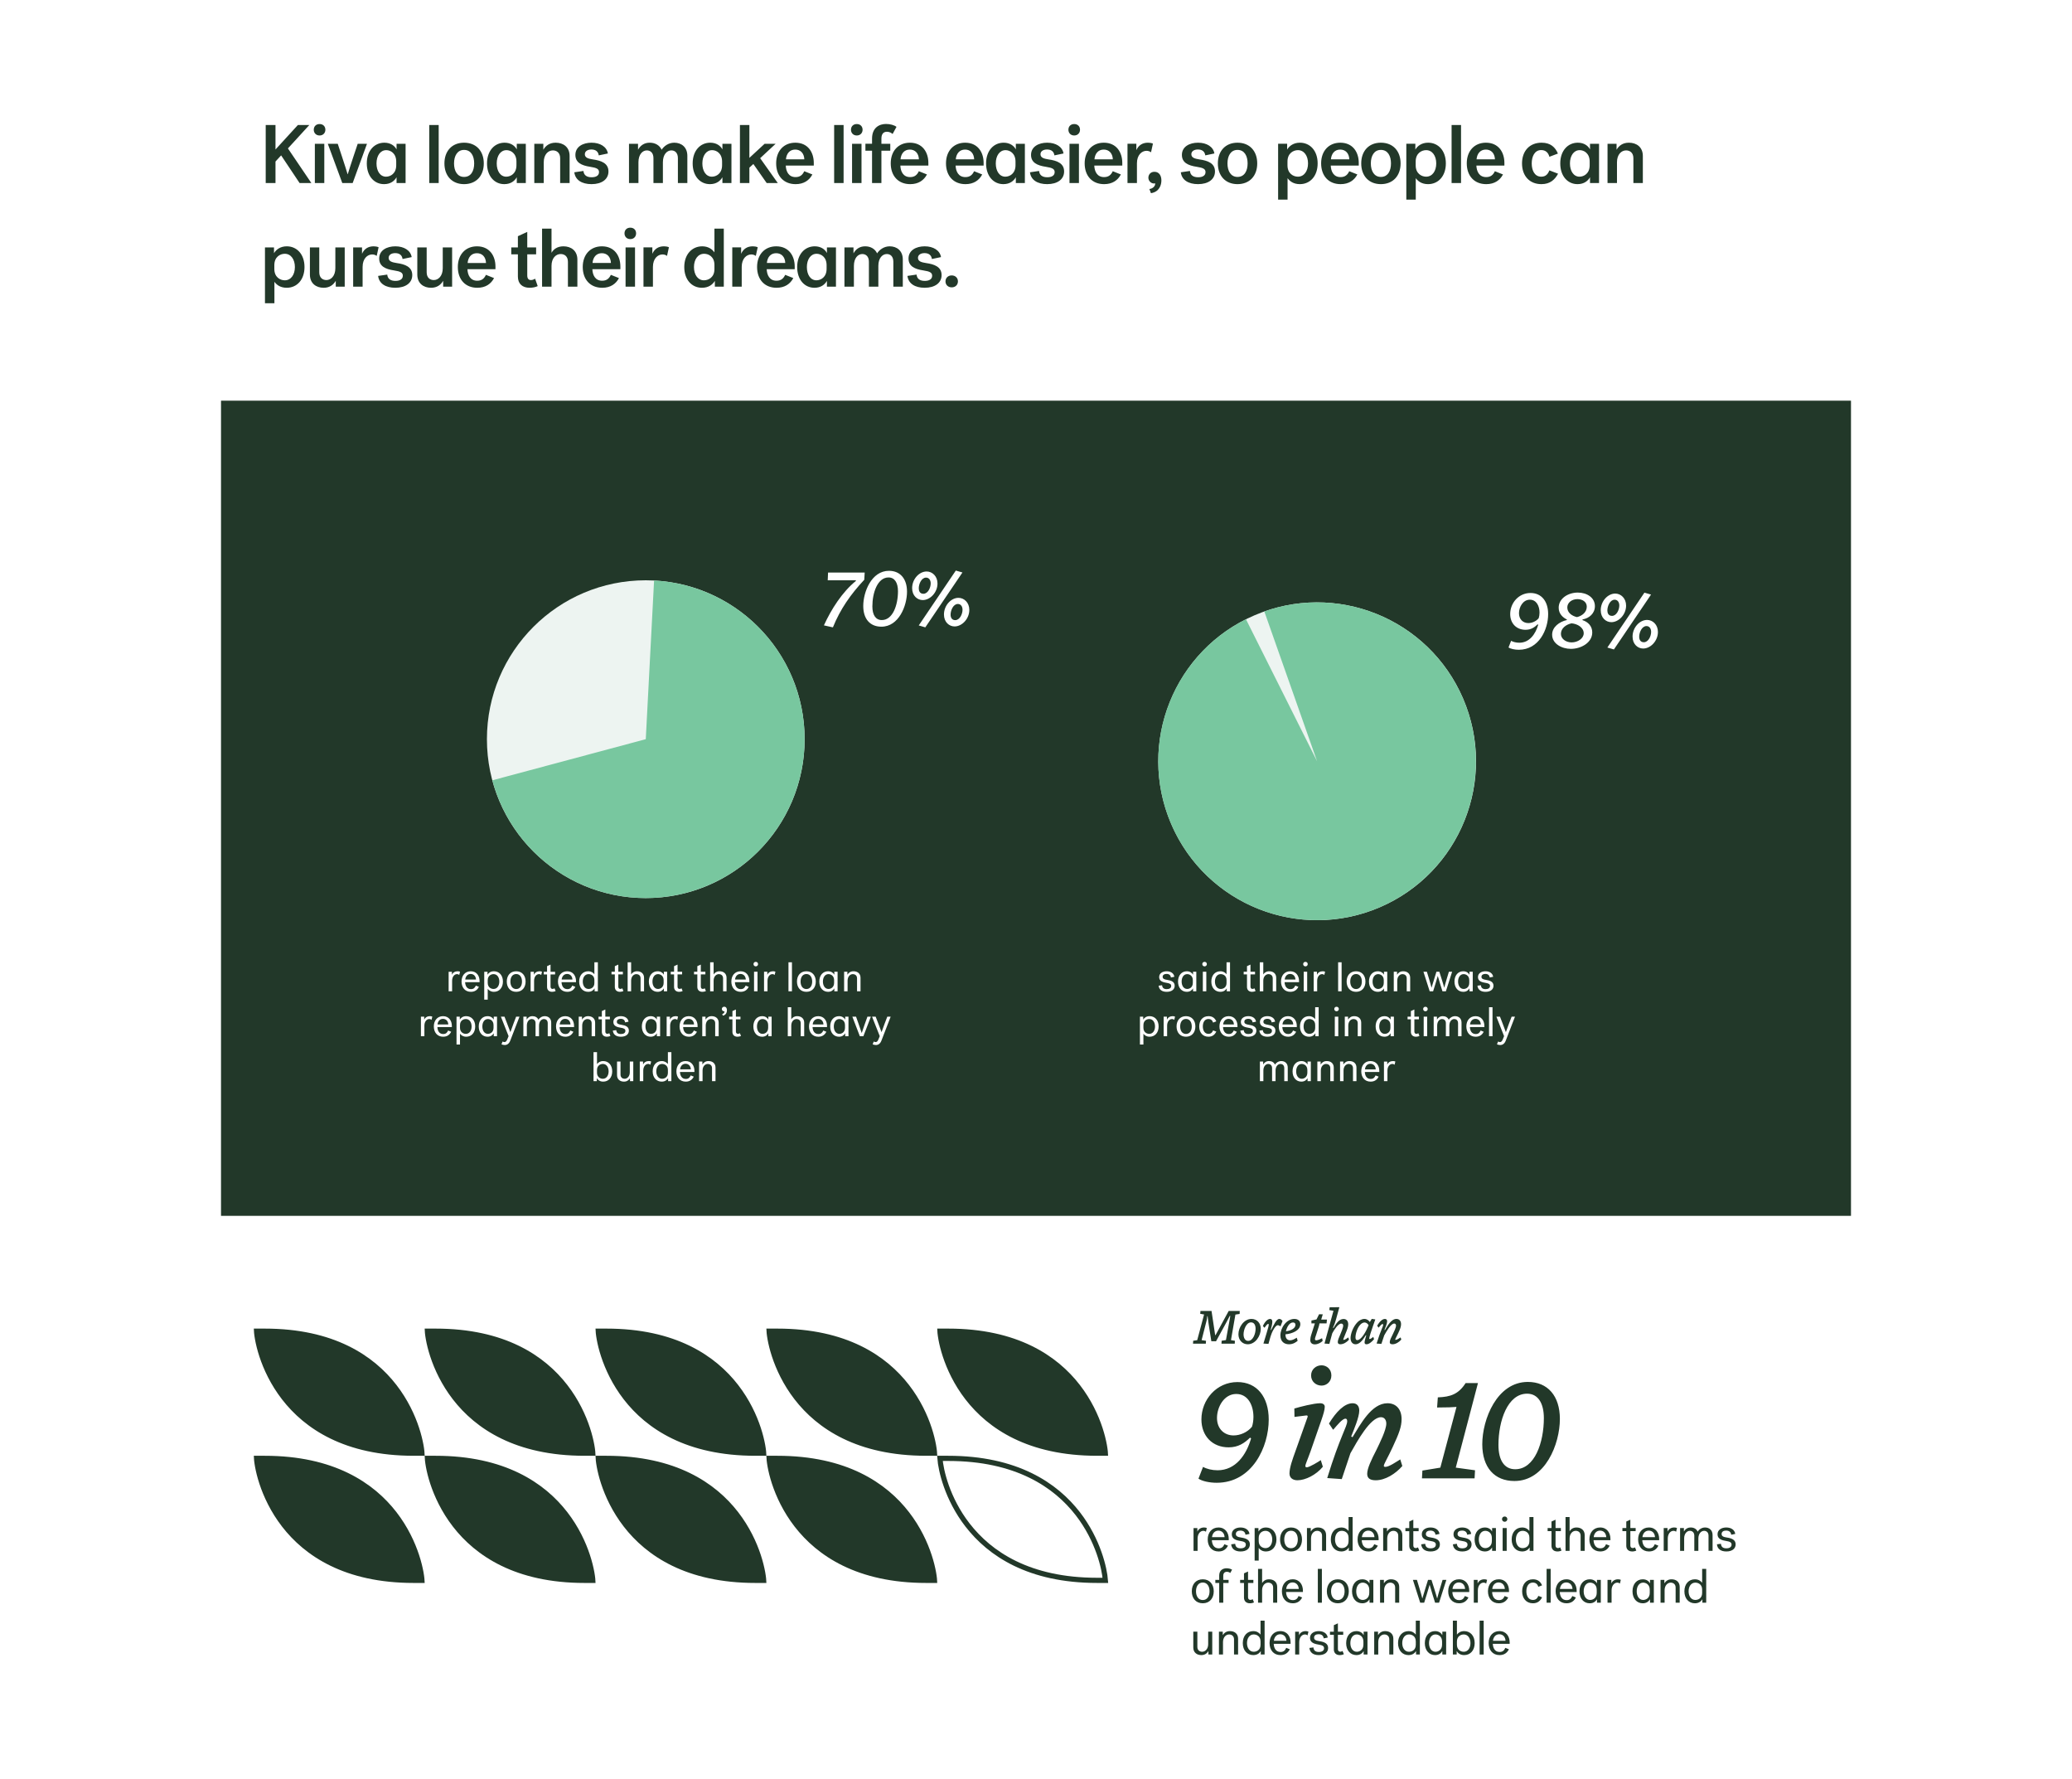
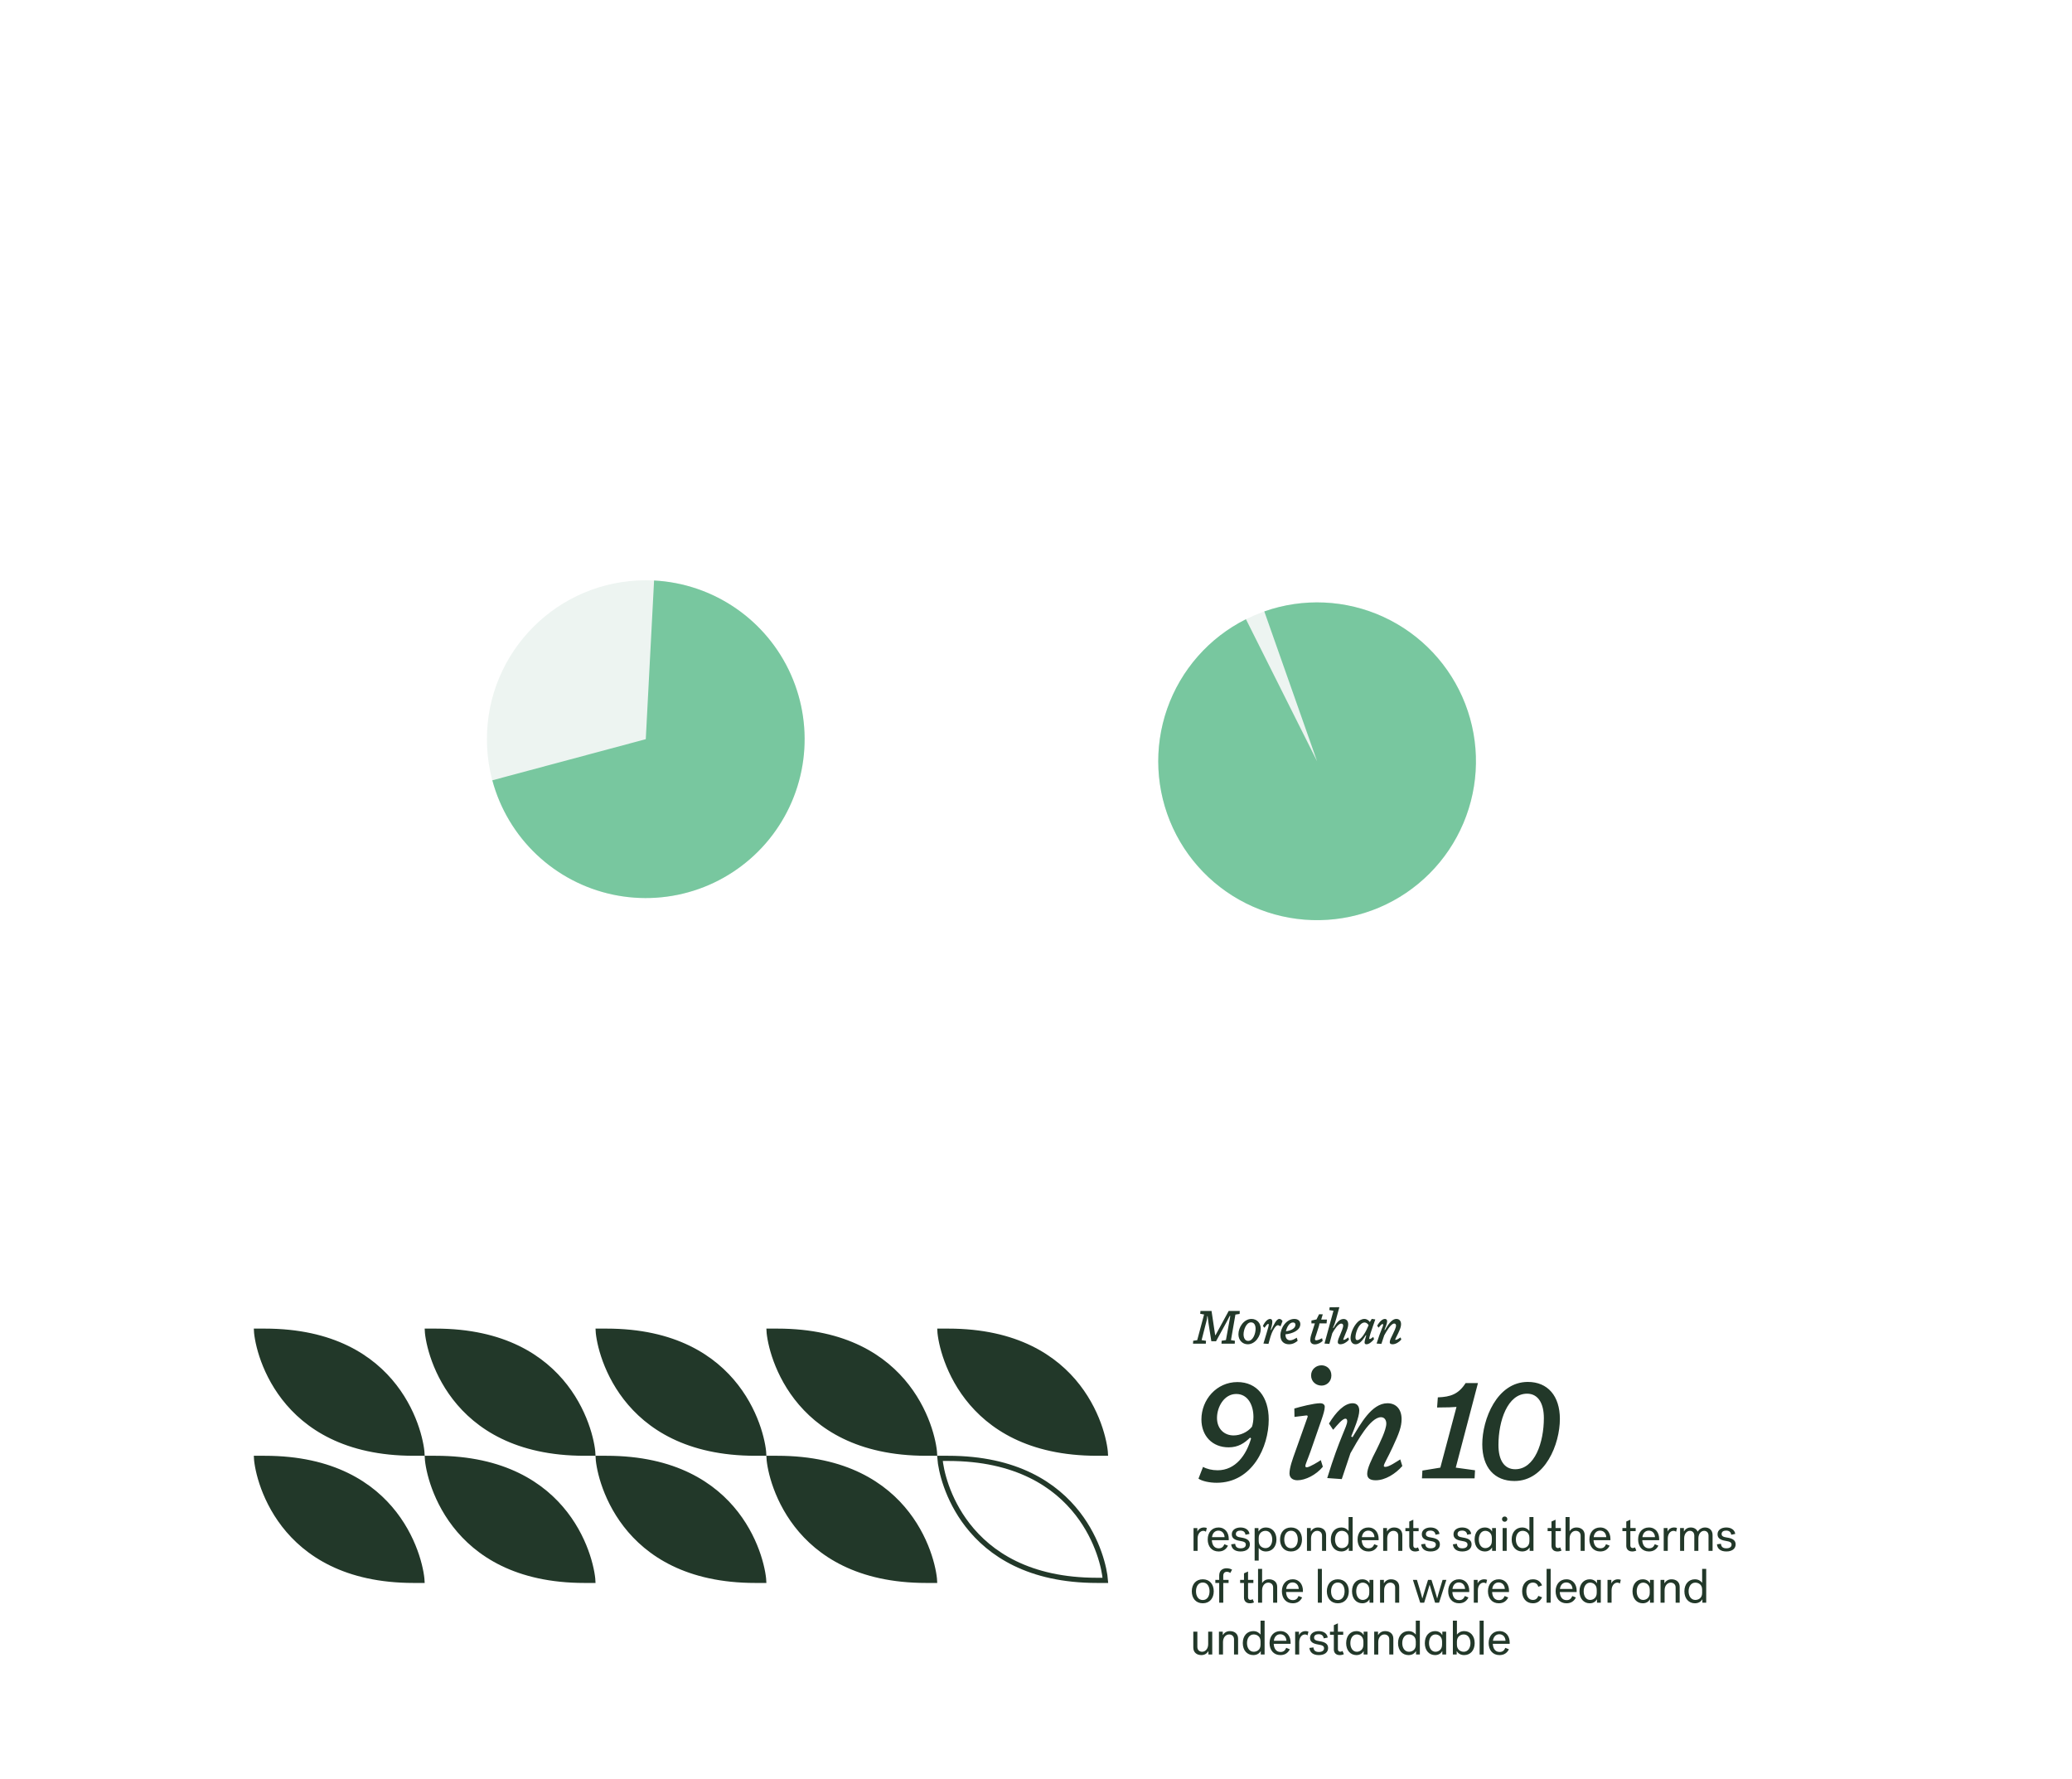
<svg xmlns="http://www.w3.org/2000/svg" xmlns:xlink="http://www.w3.org/1999/xlink" fill="none" viewBox="0 0 600 515">
  <path fill="#fff" d="M0 0h600v515H0z" />
-   <path fill="#223829" d="M86.76 53h3.408l-6.792-10.032 6.192-6.768h-3.312l-6.48 7.08V36.2h-2.832V53h2.832v-6.24l1.632-1.776L86.76 53Zm4.101-15.432c0 .912.648 1.656 1.68 1.656s1.68-.744 1.68-1.656c0-1.008-.696-1.656-1.68-1.656s-1.68.648-1.68 1.656ZM91.173 53h2.736V41.624h-2.736V53Zm7.947 0h3l4.152-11.376h-2.688s-2.352 6.96-2.88 8.808h-.048c-.528-1.848-2.856-8.808-2.856-8.808h-2.88l4.2 11.376Zm7.096-5.688c0 3.696 2.16 6 4.992 6 1.92 0 3.024-.96 3.624-1.992V53h2.616V41.624h-2.616v1.632c-.576-1.104-1.8-1.944-3.528-1.944-2.88 0-5.088 2.304-5.088 6Zm5.64-3.84c1.248 0 2.88.912 2.88 3.312v1.056c0 2.4-1.656 3.312-2.952 3.312-1.704 0-2.76-1.632-2.76-3.84 0-2.184 1.08-3.84 2.832-3.84ZM124.298 53h2.736V36.2h-2.736V53Zm10.084-11.688c-3.504 0-5.688 2.424-5.688 6s2.184 6 5.688 6c3.528 0 5.712-2.424 5.712-6s-2.184-6-5.712-6Zm0 9.912c-1.968 0-2.904-1.752-2.904-3.912s.936-3.912 2.904-3.912c2.016 0 2.928 1.752 2.928 3.912s-.912 3.912-2.928 3.912Zm6.648-3.912c0 3.696 2.16 6 4.992 6 1.92 0 3.024-.96 3.624-1.992V53h2.616V41.624h-2.616v1.632c-.576-1.104-1.8-1.944-3.528-1.944-2.88 0-5.088 2.304-5.088 6Zm5.64-3.84c1.248 0 2.88.912 2.88 3.312v1.056c0 2.4-1.656 3.312-2.952 3.312-1.704 0-2.76-1.632-2.76-3.84 0-2.184 1.08-3.84 2.832-3.84ZM154.72 53h2.736v-6.024c0-2.256 1.272-3.432 2.64-3.432 1.056 0 2.112.624 2.112 2.256V53h2.736v-7.848c0-2.568-1.824-3.84-4.032-3.84-1.776 0-2.904.864-3.576 2.04v-1.728h-2.616V53Zm14.635-8.352c0-.888.84-1.368 1.896-1.368 1.272 0 1.992.624 2.136 1.704l2.64-.552c-.312-1.944-2.232-3.12-4.728-3.12-2.448 0-4.68 1.128-4.68 3.528 0 2.208 1.728 3.072 4.32 3.456 1.896.288 2.52.648 2.52 1.536 0 1.008-.864 1.488-2.136 1.488-1.368 0-2.256-.552-2.376-1.824l-2.64.384c.264 2.232 2.184 3.432 4.992 3.432 2.952 0 4.896-1.392 4.896-3.672 0-2.4-2.112-3.144-4.488-3.48-1.392-.216-2.352-.504-2.352-1.512ZM182.142 53h2.736v-6.024c0-2.256 1.176-3.432 2.424-3.432.984 0 1.92.624 1.92 2.256V53h2.736v-6.024c0-2.256 1.176-3.432 2.448-3.432.984 0 1.896.624 1.896 2.256V53h2.736v-7.872c0-2.544-1.728-3.816-3.792-3.816-1.704 0-3 1.032-3.648 2.04-.6-1.296-1.872-2.04-3.456-2.04-1.656 0-2.736.864-3.384 2.04v-1.728h-2.616V53Zm18.435-5.688c0 3.696 2.16 6 4.992 6 1.92 0 3.024-.96 3.624-1.992V53h2.616V41.624h-2.616v1.632c-.576-1.104-1.8-1.944-3.528-1.944-2.88 0-5.088 2.304-5.088 6Zm5.64-3.84c1.248 0 2.88.912 2.88 3.312v1.056c0 2.4-1.656 3.312-2.952 3.312-1.704 0-2.76-1.632-2.76-3.84 0-2.184 1.08-3.84 2.832-3.84ZM222.019 53h3.216l-5.112-7.2 4.488-4.176h-3.192l-4.416 4.08V36.2h-2.736V53h2.736v-4.464l1.152-1.056 3.864 5.52Zm10.873-3.432c-.456.984-1.128 1.704-2.52 1.704-2.016 0-2.76-1.632-2.832-3.336h8.112v-.768c0-3.096-1.704-5.856-5.352-5.856-3.336 0-5.544 2.4-5.544 5.976 0 3.624 2.16 6.024 5.64 6.024 2.376 0 3.96-1.104 4.848-2.808l-2.352-.936Zm-2.616-6.264c1.512 0 2.568 1.032 2.64 2.832h-5.328c.144-1.656 1.08-2.832 2.688-2.832ZM241.548 53h2.736V36.2h-2.736V53Zm4.876-15.432c0 .912.648 1.656 1.68 1.656s1.68-.744 1.68-1.656c0-1.008-.696-1.656-1.68-1.656s-1.68.648-1.68 1.656ZM246.736 53h2.736V41.624h-2.736V53Zm3.867-9.36h1.92V53h2.712v-9.36h2.568v-2.016h-2.568v-1.512c0-1.392.648-1.968 1.608-1.968.72 0 1.296.336 1.632.648l1.128-2.064c-.624-.504-1.848-.84-3.024-.84-1.944 0-4.056 1.056-4.056 4.248v1.488h-1.92v2.016Zm15.469 5.928c-.456.984-1.128 1.704-2.52 1.704-2.016 0-2.76-1.632-2.832-3.336h8.112v-.768c0-3.096-1.704-5.856-5.352-5.856-3.336 0-5.544 2.4-5.544 5.976 0 3.624 2.16 6.024 5.64 6.024 2.376 0 3.96-1.104 4.848-2.808l-2.352-.936Zm-2.616-6.264c1.512 0 2.568 1.032 2.64 2.832h-5.328c.144-1.656 1.08-2.832 2.688-2.832Zm18.616 6.264c-.456.984-1.128 1.704-2.52 1.704-2.016 0-2.76-1.632-2.832-3.336h8.112v-.768c0-3.096-1.704-5.856-5.352-5.856-3.336 0-5.544 2.4-5.544 5.976 0 3.624 2.16 6.024 5.64 6.024 2.376 0 3.96-1.104 4.848-2.808l-2.352-.936Zm-2.616-6.264c1.512 0 2.568 1.032 2.64 2.832h-5.328c.144-1.656 1.08-2.832 2.688-2.832Zm6.089 4.008c0 3.696 2.16 6 4.992 6 1.92 0 3.024-.96 3.624-1.992V53h2.616V41.624h-2.616v1.632c-.576-1.104-1.8-1.944-3.528-1.944-2.88 0-5.088 2.304-5.088 6Zm5.64-3.84c1.248 0 2.88.912 2.88 3.312v1.056c0 2.4-1.656 3.312-2.952 3.312-1.704 0-2.76-1.632-2.76-3.84 0-2.184 1.08-3.84 2.832-3.84Zm10.115 1.176c0-.888.84-1.368 1.896-1.368 1.272 0 1.992.624 2.136 1.704l2.64-.552c-.312-1.944-2.232-3.12-4.728-3.12-2.448 0-4.68 1.128-4.68 3.528 0 2.208 1.728 3.072 4.32 3.456 1.896.288 2.52.648 2.52 1.536 0 1.008-.864 1.488-2.136 1.488-1.368 0-2.256-.552-2.376-1.824l-2.64.384c.264 2.232 2.184 3.432 4.992 3.432 2.952 0 4.896-1.392 4.896-3.672 0-2.4-2.112-3.144-4.488-3.48-1.392-.216-2.352-.504-2.352-1.512Zm8.085-7.08c0 .912.648 1.656 1.68 1.656s1.68-.744 1.68-1.656c0-1.008-.696-1.656-1.68-1.656s-1.68.648-1.68 1.656ZM309.697 53h2.736V41.624h-2.736V53Zm12.531-3.432c-.456.984-1.128 1.704-2.52 1.704-2.016 0-2.76-1.632-2.832-3.336h8.112v-.768c0-3.096-1.704-5.856-5.352-5.856-3.336 0-5.544 2.4-5.544 5.976 0 3.624 2.16 6.024 5.64 6.024 2.376 0 3.96-1.104 4.848-2.808l-2.352-.936Zm-2.616-6.264c1.512 0 2.568 1.032 2.64 2.832h-5.328c.144-1.656 1.08-2.832 2.688-2.832Zm14.25-1.728c-.456-.192-.984-.264-1.44-.264-1.56 0-2.736.72-3.36 2.16v-1.848h-2.568V53h2.736v-5.736c0-2.448 1.44-3.6 2.76-3.6.48 0 .984.144 1.32.432l.552-2.52Zm2.449 10.656c0-1.296-.6-2.496-2.016-2.496-1.2 0-1.752.912-1.752 1.704 0 .96.792 1.68 1.608 1.68.144 0 .288-.024.36-.048v.144c0 .84-.984 1.488-1.68 1.488l.456 1.224c2.496-.384 3.024-2.448 3.024-3.696Zm8.676-7.584c0-.888.84-1.368 1.896-1.368 1.272 0 1.992.624 2.136 1.704l2.64-.552c-.312-1.944-2.232-3.12-4.728-3.12-2.448 0-4.68 1.128-4.68 3.528 0 2.208 1.728 3.072 4.32 3.456 1.896.288 2.52.648 2.52 1.536 0 1.008-.864 1.488-2.136 1.488-1.368 0-2.256-.552-2.376-1.824l-2.64.384c.264 2.232 2.184 3.432 4.992 3.432 2.952 0 4.896-1.392 4.896-3.672 0-2.4-2.112-3.144-4.488-3.48-1.392-.216-2.352-.504-2.352-1.512Zm13.364-3.336c-3.504 0-5.688 2.424-5.688 6s2.184 6 5.688 6c3.528 0 5.712-2.424 5.712-6s-2.184-6-5.712-6Zm0 9.912c-1.968 0-2.904-1.752-2.904-3.912s.936-3.912 2.904-3.912c2.016 0 2.928 1.752 2.928 3.912s-.912 3.912-2.928 3.912Zm18.072 2.088c2.928 0 5.136-2.304 5.136-6s-2.208-6-5.136-6c-1.8 0-3.048.888-3.696 1.992v-1.68h-2.616V57.8h2.736v-6.216c.648.888 1.728 1.728 3.576 1.728Zm-3.6-6.552c0-2.376 1.68-3.288 3.024-3.288 1.8 0 2.928 1.656 2.928 3.84 0 2.208-1.128 3.84-2.928 3.84-1.344 0-3.024-.912-3.024-3.288V46.76Zm17.882 2.808c-.456.984-1.128 1.704-2.52 1.704-2.016 0-2.76-1.632-2.832-3.336h8.112v-.768c0-3.096-1.704-5.856-5.352-5.856-3.336 0-5.544 2.4-5.544 5.976 0 3.624 2.16 6.024 5.64 6.024 2.376 0 3.96-1.104 4.848-2.808l-2.352-.936Zm-2.616-6.264c1.512 0 2.568 1.032 2.64 2.832h-5.328c.144-1.656 1.08-2.832 2.688-2.832Zm11.777-1.992c-3.504 0-5.688 2.424-5.688 6s2.184 6 5.688 6c3.528 0 5.712-2.424 5.712-6s-2.184-6-5.712-6Zm0 9.912c-1.968 0-2.904-1.752-2.904-3.912s.936-3.912 2.904-3.912c2.016 0 2.928 1.752 2.928 3.912s-.912 3.912-2.928 3.912Zm13.682 2.088c2.928 0 5.136-2.304 5.136-6s-2.208-6-5.136-6c-1.8 0-3.048.888-3.696 1.992v-1.68h-2.616V57.8h2.736v-6.216c.648.888 1.728 1.728 3.576 1.728Zm-3.6-6.552c0-2.376 1.68-3.288 3.024-3.288 1.8 0 2.928 1.656 2.928 3.84 0 2.208-1.128 3.84-2.928 3.84-1.344 0-3.024-.912-3.024-3.288V46.76ZM420.345 53h2.736V36.2h-2.736V53Zm12.532-3.432c-.456.984-1.128 1.704-2.52 1.704-2.016 0-2.76-1.632-2.832-3.336h8.112v-.768c0-3.096-1.704-5.856-5.352-5.856-3.336 0-5.544 2.4-5.544 5.976 0 3.624 2.16 6.024 5.64 6.024 2.376 0 3.96-1.104 4.848-2.808l-2.352-.936Zm-2.616-6.264c1.512 0 2.568 1.032 2.64 2.832h-5.328c.144-1.656 1.08-2.832 2.688-2.832Zm10.48 4.008c0 3.624 2.184 6 5.616 6 2.568 0 3.912-1.344 4.824-3.024l-2.52-.96c-.408 1.032-1.008 1.824-2.352 1.824-1.968 0-2.76-1.872-2.76-3.84 0-2.016.84-3.864 2.736-3.864 1.272 0 2.064.72 2.376 1.944l2.472-.936c-.744-1.776-2.088-3.144-4.728-3.144-3.504 0-5.664 2.424-5.664 6Zm11.07 0c0 3.696 2.16 6 4.992 6 1.92 0 3.024-.96 3.624-1.992V53h2.616V41.624h-2.616v1.632c-.576-1.104-1.8-1.944-3.528-1.944-2.88 0-5.088 2.304-5.088 6Zm5.64-3.84c1.248 0 2.88.912 2.88 3.312v1.056c0 2.4-1.656 3.312-2.952 3.312-1.704 0-2.76-1.632-2.76-3.84 0-2.184 1.08-3.84 2.832-3.84Zm8.05 9.528h2.736v-6.024c0-2.256 1.272-3.432 2.64-3.432 1.056 0 2.112.624 2.112 2.256V53h2.736v-7.848c0-2.568-1.824-3.84-4.032-3.84-1.776 0-2.904.864-3.576 2.04v-1.728h-2.616V53ZM83.04 83.312c2.928 0 5.136-2.304 5.136-6s-2.208-6-5.136-6c-1.8 0-3.048.888-3.696 1.992v-1.68h-2.616V87.8h2.736v-6.216c.648.888 1.728 1.728 3.576 1.728Zm-3.6-6.552c0-2.376 1.68-3.288 3.024-3.288 1.8 0 2.928 1.656 2.928 3.84 0 2.208-1.128 3.84-2.928 3.84-1.344 0-3.024-.912-3.024-3.288V76.76Zm20.381-5.136h-2.712v6.024c0 2.256-1.272 3.432-2.592 3.432-1.056 0-2.064-.624-2.064-2.256v-7.2h-2.712v7.872c0 2.544 1.8 3.816 3.96 3.816 1.752 0 2.832-.84 3.528-2.016V83h2.592V71.624Zm9.814-.048c-.456-.192-.984-.264-1.44-.264-1.56 0-2.736.72-3.36 2.16v-1.848h-2.568V83h2.736v-5.736c0-2.448 1.44-3.6 2.76-3.6.48 0 .984.144 1.32.432l.552-2.52Zm2.907 3.072c0-.888.84-1.368 1.896-1.368 1.272 0 1.992.624 2.136 1.704l2.64-.552c-.312-1.944-2.232-3.12-4.728-3.12-2.448 0-4.68 1.128-4.68 3.528 0 2.208 1.728 3.072 4.32 3.456 1.896.288 2.52.648 2.52 1.536 0 1.008-.864 1.488-2.136 1.488-1.368 0-2.256-.552-2.376-1.824l-2.64.384c.264 2.232 2.184 3.432 4.992 3.432 2.952 0 4.896-1.392 4.896-3.672 0-2.4-2.112-3.144-4.488-3.48-1.392-.216-2.352-.504-2.352-1.512Zm18.381-3.024h-2.712v6.024c0 2.256-1.272 3.432-2.592 3.432-1.056 0-2.064-.624-2.064-2.256v-7.2h-2.712v7.872c0 2.544 1.8 3.816 3.96 3.816 1.752 0 2.832-.84 3.528-2.016V83h2.592V71.624Zm9.79 7.944c-.456.984-1.128 1.704-2.52 1.704-2.016 0-2.76-1.632-2.832-3.336h8.112v-.768c0-3.096-1.704-5.856-5.352-5.856-3.336 0-5.544 2.4-5.544 5.976 0 3.624 2.16 6.024 5.64 6.024 2.376 0 3.96-1.104 4.848-2.808l-2.352-.936Zm-2.616-6.264c1.512 0 2.568 1.032 2.64 2.832h-5.328c.144-1.656 1.08-2.832 2.688-2.832Zm16.864 7.392c-.36.192-.72.384-1.2.384-.648 0-1.08-.36-1.08-1.344V73.64h2.568v-2.016h-2.568v-4.488l-2.712 1.248v3.24h-1.92v2.016h1.92v6.432c0 2.088 1.296 3.24 3.408 3.24.888 0 1.752-.192 2.328-.48l-.744-2.136ZM156.97 83h2.736v-6.024c0-2.256 1.272-3.432 2.64-3.432 1.08 0 2.112.624 2.112 2.256V83h2.736v-7.848c0-2.568-1.824-3.84-4.032-3.84-1.8 0-2.88.864-3.456 1.872V66.2h-2.736V83Zm19.915-3.432c-.456.984-1.128 1.704-2.52 1.704-2.016 0-2.76-1.632-2.832-3.336h8.112v-.768c0-3.096-1.704-5.856-5.352-5.856-3.336 0-5.544 2.4-5.544 5.976 0 3.624 2.16 6.024 5.64 6.024 2.376 0 3.96-1.104 4.848-2.808l-2.352-.936Zm-2.616-6.264c1.512 0 2.568 1.032 2.64 2.832h-5.328c.144-1.656 1.08-2.832 2.688-2.832Zm6.569-5.736c0 .912.648 1.656 1.68 1.656s1.68-.744 1.68-1.656c0-1.008-.696-1.656-1.68-1.656s-1.68.648-1.68 1.656ZM181.15 83h2.736V71.624h-2.736V83Zm12.555-11.424c-.456-.192-.984-.264-1.44-.264-1.56 0-2.736.72-3.36 2.16v-1.848h-2.568V83h2.736v-5.736c0-2.448 1.44-3.6 2.76-3.6.48 0 .984.144 1.32.432l.552-2.52Zm9.65-.264c-2.952 0-5.208 2.304-5.208 6s2.208 6 5.112 6c1.968 0 3.12-.96 3.744-1.992V83h2.592V66.2h-2.712v6.864c-.672-.96-1.848-1.752-3.528-1.752Zm3.528 6.6c0 2.4-1.728 3.24-3.048 3.24-1.776 0-2.88-1.632-2.88-3.84 0-2.184 1.128-3.84 2.952-3.84 1.296 0 2.976.84 2.976 3.24v1.2Zm12.533-6.336c-.456-.192-.984-.264-1.44-.264-1.56 0-2.736.72-3.36 2.16v-1.848h-2.568V83h2.736v-5.736c0-2.448 1.44-3.6 2.76-3.6.48 0 .984.144 1.32.432l.552-2.52Zm7.953 7.992c-.456.984-1.128 1.704-2.52 1.704-2.016 0-2.76-1.632-2.832-3.336h8.112v-.768c0-3.096-1.704-5.856-5.352-5.856-3.336 0-5.544 2.4-5.544 5.976 0 3.624 2.16 6.024 5.64 6.024 2.376 0 3.96-1.104 4.848-2.808l-2.352-.936Zm-2.616-6.264c1.512 0 2.568 1.032 2.64 2.832h-5.328c.144-1.656 1.08-2.832 2.688-2.832Zm6.089 4.008c0 3.696 2.16 6 4.992 6 1.92 0 3.024-.96 3.624-1.992V83h2.616V71.624h-2.616v1.632c-.576-1.104-1.8-1.944-3.528-1.944-2.88 0-5.088 2.304-5.088 6Zm5.64-3.84c1.248 0 2.88.912 2.88 3.312v1.056c0 2.4-1.656 3.312-2.952 3.312-1.704 0-2.76-1.632-2.76-3.84 0-2.184 1.08-3.84 2.832-3.84ZM244.533 83h2.736v-6.024c0-2.256 1.176-3.432 2.424-3.432.984 0 1.92.624 1.92 2.256V83h2.736v-6.024c0-2.256 1.176-3.432 2.448-3.432.984 0 1.896.624 1.896 2.256V83h2.736v-7.872c0-2.544-1.728-3.816-3.792-3.816-1.704 0-3 1.032-3.648 2.04-.6-1.296-1.872-2.04-3.456-2.04-1.656 0-2.736.864-3.384 2.04v-1.728h-2.616V83Zm21.29-8.352c0-.888.84-1.368 1.896-1.368 1.272 0 1.992.624 2.136 1.704l2.64-.552c-.312-1.944-2.232-3.12-4.728-3.12-2.448 0-4.68 1.128-4.68 3.528 0 2.208 1.728 3.072 4.32 3.456 1.896.288 2.52.648 2.52 1.536 0 1.008-.864 1.488-2.136 1.488-1.368 0-2.256-.552-2.376-1.824l-2.64.384c.264 2.232 2.184 3.432 4.992 3.432 2.952 0 4.896-1.392 4.896-3.672 0-2.4-2.112-3.144-4.488-3.48-1.392-.216-2.352-.504-2.352-1.512Zm7.97 6.816c0 1.008.744 1.728 1.8 1.728s1.8-.72 1.8-1.728-.744-1.728-1.8-1.728-1.8.72-1.8 1.728ZM64 116h472v236H64z" />
  <path fill="#fff" d="M133.213 281.324c-.204-.096-.468-.132-.696-.132-.72 0-1.368.348-1.656 1.032v-.888h-.948V287h1.008v-3.06c0-1.152.648-1.92 1.416-1.92.276 0 .492.096.648.24l.228-.936Zm4.58 4.02c-.288.648-.648 1.02-1.428 1.02-1.152 0-1.632-.948-1.68-2.016h4.188v-.336c0-1.464-.828-2.82-2.556-2.82-1.644 0-2.664 1.26-2.664 2.964 0 1.728.996 2.988 2.7 2.988 1.176 0 1.896-.576 2.328-1.44l-.888-.36Zm-1.5-3.372c.876 0 1.5.624 1.548 1.62h-3.12c.096-.924.672-1.62 1.572-1.62Zm6.739 5.172c1.5 0 2.604-1.14 2.604-2.976s-1.104-2.976-2.604-2.976c-.984 0-1.536.48-1.86.996v-.852h-.948v8.064h1.008v-3.12c.36.456.912.864 1.8.864Zm-1.8-3.36c0-1.284.948-1.764 1.692-1.764 1.032 0 1.668.924 1.668 2.148 0 1.224-.636 2.148-1.668 2.148-.744 0-1.692-.48-1.692-1.764v-.768Zm8.244-2.592c-1.728 0-2.724 1.26-2.724 2.976s.996 2.976 2.724 2.976c1.728 0 2.724-1.26 2.724-2.976s-.996-2.976-2.724-2.976Zm0 5.148c-1.128 0-1.68-.984-1.68-2.172 0-1.188.552-2.172 1.68-2.172s1.68.984 1.68 2.172c0 1.188-.552 2.172-1.68 2.172Zm7.476-5.016c-.204-.096-.468-.132-.696-.132-.72 0-1.368.348-1.656 1.032v-.888h-.948V287h1.008v-3.06c0-1.152.648-1.92 1.416-1.92.276 0 .492.096.648.24l.228-.936Zm3.623 4.8c-.156.108-.36.18-.564.18-.36 0-.588-.24-.588-.648v-3.552h1.32v-.768h-1.32v-2.076l-1.008.456v1.62h-.96v.768h.96v3.648c0 .744.468 1.392 1.464 1.392.408 0 .792-.096 1.02-.228l-.324-.792Zm5.139-.78c-.288.648-.648 1.02-1.428 1.02-1.152 0-1.632-.948-1.68-2.016h4.188v-.336c0-1.464-.828-2.82-2.556-2.82-1.644 0-2.664 1.26-2.664 2.964 0 1.728.996 2.988 2.7 2.988 1.176 0 1.896-.576 2.328-1.44l-.888-.36Zm-1.5-3.372c.876 0 1.5.624 1.548 1.62h-3.12c.096-.924.672-1.62 1.572-1.62Zm6.104-.78c-1.5 0-2.604 1.14-2.604 2.976s1.104 2.976 2.604 2.976c.984 0 1.536-.48 1.86-.996V287h.948v-8.4h-1.008v3.456c-.36-.456-.912-.864-1.8-.864Zm1.8 3.396c0 1.356-1.032 1.728-1.692 1.728-1.032 0-1.668-.924-1.668-2.148 0-1.224.636-2.148 1.668-2.148.66 0 1.692.372 1.692 1.728v.84Zm8.082 1.536c-.156.108-.36.18-.564.18-.36 0-.588-.24-.588-.648v-3.552h1.32v-.768h-1.32v-2.076l-1.008.456v1.62h-.96v.768h.96v3.648c0 .744.468 1.392 1.464 1.392.408 0 .792-.096 1.02-.228l-.324-.792Zm1.549.876h1.008v-3.084c0-1.188.732-1.896 1.524-1.896.588 0 1.212.348 1.212 1.212V287h1.008v-3.924c0-1.26-.924-1.884-2.016-1.884-.852 0-1.38.384-1.728.924V278.6h-1.008v8.4Zm6.141-2.832c0 1.836 1.08 2.976 2.544 2.976.948 0 1.488-.48 1.8-.996V287h.948v-5.664h-.948v.852c-.288-.516-.852-.996-1.8-.996-1.464 0-2.544 1.14-2.544 2.976Zm2.652-2.148c.636 0 1.632.42 1.632 1.776v.744c0 1.356-.984 1.776-1.632 1.776-.996 0-1.608-.924-1.608-2.148 0-1.224.612-2.148 1.608-2.148Zm6.812 4.104c-.156.108-.36.18-.564.18-.36 0-.588-.24-.588-.648v-3.552h1.32v-.768h-1.32v-2.076l-1.008.456v1.62h-.96v.768h.96v3.648c0 .744.468 1.392 1.464 1.392.408 0 .792-.096 1.02-.228l-.324-.792Zm6.737 0c-.156.108-.36.18-.564.18-.36 0-.588-.24-.588-.648v-3.552h1.32v-.768h-1.32v-2.076l-1.008.456v1.62h-.96v.768h.96v3.648c0 .744.468 1.392 1.464 1.392.408 0 .792-.096 1.02-.228l-.324-.792Zm1.548.876h1.008v-3.084c0-1.188.732-1.896 1.524-1.896.588 0 1.212.348 1.212 1.212V287h1.008v-3.924c0-1.26-.924-1.884-2.016-1.884-.852 0-1.38.384-1.728.924V278.6h-1.008v8.4Zm10.281-1.656c-.288.648-.648 1.02-1.428 1.02-1.152 0-1.632-.948-1.68-2.016H217v-.336c0-1.464-.828-2.82-2.556-2.82-1.644 0-2.664 1.26-2.664 2.964 0 1.728.996 2.988 2.7 2.988 1.176 0 1.896-.576 2.328-1.44l-.888-.36Zm-1.5-3.372c.876 0 1.5.624 1.548 1.62h-3.12c.096-.924.672-1.62 1.572-1.62Zm3.776-2.844c0 .348.276.648.66.648s.66-.3.66-.648c0-.396-.276-.66-.66-.66s-.66.264-.66.66Zm.156 7.872h1.008v-5.664h-1.008V287Zm6.194-5.676c-.204-.096-.468-.132-.696-.132-.72 0-1.368.348-1.656 1.032v-.888h-.948V287h1.008v-3.06c0-1.152.648-1.92 1.416-1.92.276 0 .492.096.648.24l.228-.936Zm3.776 5.676h1.008v-8.4h-1.008v8.4Zm5.186-5.808c-1.728 0-2.724 1.26-2.724 2.976s.996 2.976 2.724 2.976c1.728 0 2.724-1.26 2.724-2.976s-.996-2.976-2.724-2.976Zm0 5.148c-1.128 0-1.68-.984-1.68-2.172 0-1.188.552-2.172 1.68-2.172s1.68.984 1.68 2.172c0 1.188-.552 2.172-1.68 2.172Zm3.744-2.172c0 1.836 1.08 2.976 2.544 2.976.948 0 1.488-.48 1.8-.996V287h.948v-5.664h-.948v.852c-.288-.516-.852-.996-1.8-.996-1.464 0-2.544 1.14-2.544 2.976Zm2.652-2.148c.636 0 1.632.42 1.632 1.776v.744c0 1.356-.984 1.776-1.632 1.776-.996 0-1.608-.924-1.608-2.148 0-1.224.612-2.148 1.608-2.148Zm4.529 4.98h1.008v-3.084c0-1.188.72-1.896 1.524-1.896.576 0 1.212.348 1.212 1.212V287h1.008v-3.924c0-1.26-.912-1.884-2.016-1.884-.84 0-1.392.384-1.788.996v-.852h-.948V287Zm-119.246 7.324c-.204-.096-.468-.132-.696-.132-.72 0-1.368.348-1.656 1.032v-.888h-.948V300h1.008v-3.06c0-1.152.648-1.92 1.416-1.92.276 0 .492.096.648.24l.228-.936Zm4.579 4.02c-.288.648-.648 1.02-1.428 1.02-1.152 0-1.632-.948-1.68-2.016h4.188v-.336c0-1.464-.828-2.82-2.556-2.82-1.644 0-2.664 1.26-2.664 2.964 0 1.728.996 2.988 2.7 2.988 1.176 0 1.896-.576 2.328-1.44l-.888-.36Zm-1.5-3.372c.876 0 1.5.624 1.548 1.62h-3.12c.096-.924.672-1.62 1.572-1.62Zm6.739 5.172c1.5 0 2.604-1.14 2.604-2.976s-1.104-2.976-2.604-2.976c-.984 0-1.536.48-1.86.996v-.852h-.948v8.064h1.008v-3.12c.36.456.912.864 1.8.864Zm-1.8-3.36c0-1.284.948-1.764 1.692-1.764 1.032 0 1.668.924 1.668 2.148 0 1.224-.636 2.148-1.668 2.148-.744 0-1.692-.48-1.692-1.764v-.768Zm5.427.384c0 1.836 1.08 2.976 2.544 2.976.948 0 1.488-.48 1.8-.996V300h.948v-5.664h-.948v.852c-.288-.516-.852-.996-1.8-.996-1.464 0-2.544 1.14-2.544 2.976Zm2.652-2.148c.636 0 1.632.42 1.632 1.776v.744c0 1.356-.984 1.776-1.632 1.776-.996 0-1.608-.924-1.608-2.148 0-1.224.612-2.148 1.608-2.148Zm9.149-.684h-.972s-1.476 3.828-1.656 4.452h-.024c-.204-.624-1.692-4.452-1.692-4.452h-1.044l2.232 5.64-.408.996c-.24.576-.504.72-.792.72-.192 0-.396-.084-.528-.168l-.336.804c.216.12.588.216.936.216.66 0 1.248-.336 1.608-1.26l2.676-6.948Zm1.121 5.664h1.008v-3.084c0-1.188.684-1.896 1.416-1.896.54 0 1.104.348 1.104 1.212V300h1.008v-3.084c0-1.188.684-1.896 1.428-1.896.54 0 1.092.348 1.092 1.212V300h1.008v-3.924c0-1.26-.852-1.884-1.872-1.884-.84 0-1.524.516-1.836 1.032-.276-.66-.912-1.032-1.704-1.032-.804 0-1.332.384-1.704.996v-.852h-.948V300Zm13.598-1.656c-.288.648-.648 1.02-1.428 1.02-1.152 0-1.632-.948-1.68-2.016h4.188v-.336c0-1.464-.828-2.82-2.556-2.82-1.644 0-2.664 1.26-2.664 2.964 0 1.728.996 2.988 2.7 2.988 1.176 0 1.896-.576 2.328-1.44l-.888-.36Zm-1.5-3.372c.876 0 1.5.624 1.548 1.62h-3.12c.096-.924.672-1.62 1.572-1.62Zm3.932 5.028h1.008v-3.084c0-1.188.72-1.896 1.524-1.896.576 0 1.212.348 1.212 1.212V300h1.008v-3.924c0-1.26-.912-1.884-2.016-1.884-.84 0-1.392.384-1.788.996v-.852h-.948V300Zm8.856-.876c-.156.108-.36.18-.564.18-.36 0-.588-.24-.588-.648v-3.552h1.32v-.768h-1.32v-2.076l-1.008.456v1.62h-.96v.768h.96v3.648c0 .744.468 1.392 1.464 1.392.408 0 .792-.096 1.02-.228l-.324-.792Zm2.184-3.312c0-.576.48-.852 1.116-.852.78 0 1.188.384 1.272 1.032l.996-.204c-.132-.984-1.008-1.596-2.232-1.596-1.152 0-2.16.576-2.16 1.668 0 .912.576 1.428 2.016 1.656 1.092.168 1.464.396 1.464.924 0 .588-.48.924-1.284.924-.864 0-1.284-.36-1.356-1.128l-.996.132c.12 1.152.96 1.776 2.34 1.776 1.428 0 2.304-.684 2.304-1.764 0-1.14-.972-1.512-2.16-1.692-.888-.132-1.32-.336-1.32-.876Zm7.239 1.356c0 1.836 1.08 2.976 2.544 2.976.948 0 1.488-.48 1.8-.996V300h.948v-5.664h-.948v.852c-.288-.516-.852-.996-1.8-.996-1.464 0-2.544 1.14-2.544 2.976Zm2.652-2.148c.636 0 1.632.42 1.632 1.776v.744c0 1.356-.984 1.776-1.632 1.776-.996 0-1.608-.924-1.608-2.148 0-1.224.612-2.148 1.608-2.148Zm7.829-.696c-.204-.096-.468-.132-.696-.132-.72 0-1.368.348-1.656 1.032v-.888h-.948V300h1.008v-3.06c0-1.152.648-1.92 1.416-1.92.276 0 .492.096.648.24l.228-.936Zm4.579 4.02c-.288.648-.648 1.02-1.428 1.02-1.152 0-1.632-.948-1.68-2.016h4.188v-.336c0-1.464-.828-2.82-2.556-2.82-1.644 0-2.664 1.26-2.664 2.964 0 1.728.996 2.988 2.7 2.988 1.176 0 1.896-.576 2.328-1.44l-.888-.36Zm-1.5-3.372c.876 0 1.5.624 1.548 1.62h-3.12c.096-.924.672-1.62 1.572-1.62Zm3.932 5.028h1.008v-3.084c0-1.188.72-1.896 1.524-1.896.576 0 1.212.348 1.212 1.212V300h1.008v-3.924c0-1.26-.912-1.884-2.016-1.884-.84 0-1.392.384-1.788.996v-.852h-.948V300Zm7.149-7.548c0-.528-.24-.996-.792-.996-.468 0-.684.36-.684.672 0 .384.312.66.636.66.048 0 .084 0 .132-.012v.072c0 .36-.348.696-.66.708l.18.48c.984-.18 1.188-1.044 1.188-1.584Zm3.746 6.672c-.156.108-.36.18-.564.18-.36 0-.588-.24-.588-.648v-3.552h1.32v-.768h-1.32v-2.076l-1.008.456v1.62h-.96v.768h.96v3.648c0 .744.468 1.392 1.464 1.392.408 0 .792-.096 1.02-.228l-.324-.792Zm3.904-1.956c0 1.836 1.08 2.976 2.544 2.976.948 0 1.488-.48 1.8-.996V300h.948v-5.664h-.948v.852c-.288-.516-.852-.996-1.8-.996-1.464 0-2.544 1.14-2.544 2.976Zm2.652-2.148c.636 0 1.632.42 1.632 1.776v.744c0 1.356-.984 1.776-1.632 1.776-.996 0-1.608-.924-1.608-2.148 0-1.224.612-2.148 1.608-2.148Zm7.318 4.98h1.008v-3.084c0-1.188.732-1.896 1.524-1.896.588 0 1.212.348 1.212 1.212V300h1.008v-3.924c0-1.26-.924-1.884-2.016-1.884-.852 0-1.38.384-1.728.924V291.6h-1.008v8.4Zm10.281-1.656c-.288.648-.648 1.02-1.428 1.02-1.152 0-1.632-.948-1.68-2.016h4.188v-.336c0-1.464-.828-2.82-2.556-2.82-1.644 0-2.664 1.26-2.664 2.964 0 1.728.996 2.988 2.7 2.988 1.176 0 1.896-.576 2.328-1.44l-.888-.36Zm-1.5-3.372c.876 0 1.5.624 1.548 1.62h-3.12c.096-.924.672-1.62 1.572-1.62Zm3.5 2.196c0 1.836 1.08 2.976 2.544 2.976.948 0 1.488-.48 1.8-.996V300h.948v-5.664h-.948v.852c-.288-.516-.852-.996-1.8-.996-1.464 0-2.544 1.14-2.544 2.976Zm2.652-2.148c.636 0 1.632.42 1.632 1.776v.744c0 1.356-.984 1.776-1.632 1.776-.996 0-1.608-.924-1.608-2.148 0-1.224.612-2.148 1.608-2.148Zm5.933 4.98h1.02l2.172-5.664h-.996s-1.392 3.852-1.644 4.704h-.024c-.252-.852-1.632-4.704-1.632-4.704h-1.068L248.99 300Zm8.922-5.664h-.972s-1.476 3.828-1.656 4.452h-.024c-.204-.624-1.692-4.452-1.692-4.452h-1.044l2.232 5.64-.408.996c-.24.576-.504.72-.792.72-.192 0-.396-.084-.528-.168l-.336.804c.216.12.588.216.936.216.66 0 1.248-.336 1.608-1.26l2.676-6.948Zm-83.234 12.856c-.888 0-1.44.408-1.8.864V304.6h-1.008v8.4h.948v-.852c.324.516.876.996 1.86.996 1.5 0 2.604-1.14 2.604-2.976s-1.104-2.976-2.604-2.976Zm-1.8 2.592c0-1.284.948-1.764 1.692-1.764 1.032 0 1.668.924 1.668 2.148 0 1.224-.636 2.148-1.668 2.148-.744 0-1.692-.48-1.692-1.764v-.768Zm10.503-2.448h-1.008v3.084c0 1.188-.72 1.896-1.5 1.896-.576 0-1.188-.348-1.188-1.212v-3.768h-1.008v3.924c0 1.26.912 1.884 1.992 1.884.84 0 1.368-.384 1.764-.996V313h.948v-5.664Zm5.182-.012c-.204-.096-.468-.132-.696-.132-.72 0-1.368.348-1.656 1.032v-.888h-.948V313h1.008v-3.06c0-1.152.648-1.92 1.416-1.92.276 0 .492.096.648.24l.228-.936Zm3.043-.132c-1.5 0-2.604 1.14-2.604 2.976s1.104 2.976 2.604 2.976c.984 0 1.536-.48 1.86-.996V313h.948v-8.4h-1.008v3.456c-.36-.456-.912-.864-1.8-.864Zm1.8 3.396c0 1.356-1.032 1.728-1.692 1.728-1.032 0-1.668-.924-1.668-2.148 0-1.224.636-2.148 1.668-2.148.66 0 1.692.372 1.692 1.728v.84Zm6.603.756c-.288.648-.648 1.02-1.428 1.02-1.152 0-1.632-.948-1.68-2.016h4.188v-.336c0-1.464-.828-2.82-2.556-2.82-1.644 0-2.664 1.26-2.664 2.964 0 1.728.996 2.988 2.7 2.988 1.176 0 1.896-.576 2.328-1.44l-.888-.36Zm-1.5-3.372c.876 0 1.5.624 1.548 1.62h-3.12c.096-.924.672-1.62 1.572-1.62ZM202.44 313h1.008v-3.084c0-1.188.72-1.896 1.524-1.896.576 0 1.212.348 1.212 1.212V313h1.008v-3.924c0-1.26-.912-1.884-2.016-1.884-.84 0-1.392.384-1.788.996v-.852h-.948V313Zm134.238-30.188c0-.576.48-.852 1.116-.852.78 0 1.188.384 1.272 1.032l.996-.204c-.132-.984-1.008-1.596-2.232-1.596-1.152 0-2.16.576-2.16 1.668 0 .912.576 1.428 2.016 1.656 1.092.168 1.464.396 1.464.924 0 .588-.48.924-1.284.924-.864 0-1.284-.36-1.356-1.128l-.996.132c.12 1.152.96 1.776 2.34 1.776 1.428 0 2.304-.684 2.304-1.764 0-1.14-.972-1.512-2.16-1.692-.888-.132-1.32-.336-1.32-.876Zm4.451 1.356c0 1.836 1.08 2.976 2.544 2.976.948 0 1.488-.48 1.8-.996V287h.948v-5.664h-.948v.852c-.288-.516-.852-.996-1.8-.996-1.464 0-2.544 1.14-2.544 2.976Zm2.652-2.148c.636 0 1.632.42 1.632 1.776v.744c0 1.356-.984 1.776-1.632 1.776-.996 0-1.608-.924-1.608-2.148 0-1.224.612-2.148 1.608-2.148Zm4.373-2.892c0 .348.276.648.66.648s.66-.3.66-.648c0-.396-.276-.66-.66-.66s-.66.264-.66.66Zm.156 7.872h1.008v-5.664h-1.008V287Zm5.066-5.808c-1.5 0-2.604 1.14-2.604 2.976s1.104 2.976 2.604 2.976c.984 0 1.536-.48 1.86-.996V287h.948v-8.4h-1.008v3.456c-.36-.456-.912-.864-1.8-.864Zm1.8 3.396c0 1.356-1.032 1.728-1.692 1.728-1.032 0-1.668-.924-1.668-2.148 0-1.224.636-2.148 1.668-2.148.66 0 1.692.372 1.692 1.728v.84Zm8.082 1.536c-.156.108-.36.18-.564.18-.36 0-.588-.24-.588-.648v-3.552h1.32v-.768h-1.32v-2.076l-1.008.456v1.62h-.96v.768h.96v3.648c0 .744.468 1.392 1.464 1.392.408 0 .792-.096 1.02-.228l-.324-.792Zm1.549.876h1.008v-3.084c0-1.188.732-1.896 1.524-1.896.588 0 1.212.348 1.212 1.212V287h1.008v-3.924c0-1.26-.924-1.884-2.016-1.884-.852 0-1.38.384-1.728.924V278.6h-1.008v8.4Zm10.281-1.656c-.288.648-.648 1.02-1.428 1.02-1.152 0-1.632-.948-1.68-2.016h4.188v-.336c0-1.464-.828-2.82-2.556-2.82-1.644 0-2.664 1.26-2.664 2.964 0 1.728.996 2.988 2.7 2.988 1.176 0 1.896-.576 2.328-1.44l-.888-.36Zm-1.5-3.372c.876 0 1.5.624 1.548 1.62h-3.12c.096-.924.672-1.62 1.572-1.62Zm3.776-2.844c0 .348.276.648.66.648s.66-.3.66-.648c0-.396-.276-.66-.66-.66s-.66.264-.66.66Zm.156 7.872h1.008v-5.664h-1.008V287Zm6.194-5.676c-.204-.096-.468-.132-.696-.132-.72 0-1.368.348-1.656 1.032v-.888h-.948V287h1.008v-3.06c0-1.152.648-1.92 1.416-1.92.276 0 .492.096.648.24l.228-.936ZM387.49 287h1.008v-8.4h-1.008v8.4Zm5.186-5.808c-1.728 0-2.724 1.26-2.724 2.976s.996 2.976 2.724 2.976c1.728 0 2.724-1.26 2.724-2.976s-.996-2.976-2.724-2.976Zm0 5.148c-1.128 0-1.68-.984-1.68-2.172 0-1.188.552-2.172 1.68-2.172s1.68.984 1.68 2.172c0 1.188-.552 2.172-1.68 2.172Zm3.744-2.172c0 1.836 1.08 2.976 2.544 2.976.948 0 1.488-.48 1.8-.996V287h.948v-5.664h-.948v.852c-.288-.516-.852-.996-1.8-.996-1.464 0-2.544 1.14-2.544 2.976Zm2.652-2.148c.636 0 1.632.42 1.632 1.776v.744c0 1.356-.984 1.776-1.632 1.776-.996 0-1.608-.924-1.608-2.148 0-1.224.612-2.148 1.608-2.148Zm4.529 4.98h1.008v-3.084c0-1.188.72-1.896 1.524-1.896.576 0 1.212.348 1.212 1.212V287h1.008v-3.924c0-1.26-.912-1.884-2.016-1.884-.84 0-1.392.384-1.788.996v-.852h-.948V287Zm12.349-5.664c-.012 0-1.176 3.768-1.404 4.596h-.024c-.168-.852-1.332-4.596-1.332-4.596h-.996l1.812 5.664h.984c.012 0 1.176-3.78 1.356-4.464.168.684 1.356 4.464 1.356 4.464h.984l1.812-5.664h-.936s-1.128 3.66-1.332 4.596h-.024c-.168-.744-1.404-4.596-1.404-4.596h-.852Zm5.228 2.832c0 1.836 1.08 2.976 2.544 2.976.948 0 1.488-.48 1.8-.996V287h.948v-5.664h-.948v.852c-.288-.516-.852-.996-1.8-.996-1.464 0-2.544 1.14-2.544 2.976Zm2.652-2.148c.636 0 1.632.42 1.632 1.776v.744c0 1.356-.984 1.776-1.632 1.776-.996 0-1.608-.924-1.608-2.148 0-1.224.612-2.148 1.608-2.148Zm5.165.792c0-.576.48-.852 1.116-.852.78 0 1.188.384 1.272 1.032l.996-.204c-.132-.984-1.008-1.596-2.232-1.596-1.152 0-2.16.576-2.16 1.668 0 .912.576 1.428 2.016 1.656 1.092.168 1.464.396 1.464.924 0 .588-.48.924-1.284.924-.864 0-1.284-.36-1.356-1.128l-.996.132c.12 1.152.96 1.776 2.34 1.776 1.428 0 2.304-.684 2.304-1.764 0-1.14-.972-1.512-2.16-1.692-.888-.132-1.32-.336-1.32-.876Zm-96.091 17.332c1.5 0 2.604-1.14 2.604-2.976s-1.104-2.976-2.604-2.976c-.984 0-1.536.48-1.86.996v-.852h-.948v8.064h1.008v-3.12c.36.456.912.864 1.8.864Zm-1.8-3.36c0-1.284.948-1.764 1.692-1.764 1.032 0 1.668.924 1.668 2.148 0 1.224-.636 2.148-1.668 2.148-.744 0-1.692-.48-1.692-1.764v-.768Zm9.158-2.46c-.204-.096-.468-.132-.696-.132-.72 0-1.368.348-1.656 1.032v-.888h-.948V300h1.008v-3.06c0-1.152.648-1.92 1.416-1.92.276 0 .492.096.648.24l.228-.936Zm3.163-.132c-1.728 0-2.724 1.26-2.724 2.976s.996 2.976 2.724 2.976c1.728 0 2.724-1.26 2.724-2.976s-.996-2.976-2.724-2.976Zm0 5.148c-1.128 0-1.68-.984-1.68-2.172 0-1.188.552-2.172 1.68-2.172s1.68.984 1.68 2.172c0 1.188-.552 2.172-1.68 2.172Zm3.838-2.172c0 1.716.984 2.976 2.676 2.976 1.188 0 1.848-.636 2.28-1.476l-.936-.36c-.228.54-.552 1.008-1.356 1.008-1.08 0-1.62-.972-1.62-2.16 0-1.176.54-2.148 1.608-2.148.744 0 1.176.408 1.356 1.044l.936-.36c-.36-.852-1.032-1.5-2.256-1.5-1.716 0-2.688 1.26-2.688 2.976Zm9.998 1.176c-.288.648-.648 1.02-1.428 1.02-1.152 0-1.632-.948-1.68-2.016h4.188v-.336c0-1.464-.828-2.82-2.556-2.82-1.644 0-2.664 1.26-2.664 2.964 0 1.728.996 2.988 2.7 2.988 1.176 0 1.896-.576 2.328-1.44l-.888-.36Zm-1.5-3.372c.876 0 1.5.624 1.548 1.62h-3.12c.096-.924.672-1.62 1.572-1.62Zm4.568.84c0-.576.48-.852 1.116-.852.78 0 1.188.384 1.272 1.032l.996-.204c-.132-.984-1.008-1.596-2.232-1.596-1.152 0-2.16.576-2.16 1.668 0 .912.576 1.428 2.016 1.656 1.092.168 1.464.396 1.464.924 0 .588-.48.924-1.284.924-.864 0-1.284-.36-1.356-1.128l-.996.132c.12 1.152.96 1.776 2.34 1.776 1.428 0 2.304-.684 2.304-1.764 0-1.14-.972-1.512-2.16-1.692-.888-.132-1.32-.336-1.32-.876Zm5.519 0c0-.576.48-.852 1.116-.852.78 0 1.188.384 1.272 1.032l.996-.204c-.132-.984-1.008-1.596-2.232-1.596-1.152 0-2.16.576-2.16 1.668 0 .912.576 1.428 2.016 1.656 1.092.168 1.464.396 1.464.924 0 .588-.48.924-1.284.924-.864 0-1.284-.36-1.356-1.128l-.996.132c.12 1.152.96 1.776 2.34 1.776 1.428 0 2.304-.684 2.304-1.764 0-1.14-.972-1.512-2.16-1.692-.888-.132-1.32-.336-1.32-.876Zm8.591 2.532c-.288.648-.648 1.02-1.428 1.02-1.152 0-1.632-.948-1.68-2.016h4.188v-.336c0-1.464-.828-2.82-2.556-2.82-1.644 0-2.664 1.26-2.664 2.964 0 1.728.996 2.988 2.7 2.988 1.176 0 1.896-.576 2.328-1.44l-.888-.36Zm-1.5-3.372c.876 0 1.5.624 1.548 1.62h-3.12c.096-.924.672-1.62 1.572-1.62Zm6.103-.78c-1.5 0-2.604 1.14-2.604 2.976s1.104 2.976 2.604 2.976c.984 0 1.536-.48 1.86-.996V300h.948v-8.4h-1.008v3.456c-.36-.456-.912-.864-1.8-.864Zm1.8 3.396c0 1.356-1.032 1.728-1.692 1.728-1.032 0-1.668-.924-1.668-2.148 0-1.224.636-2.148 1.668-2.148.66 0 1.692.372 1.692 1.728v.84Zm5.527-5.46c0 .348.276.648.66.648s.66-.3.66-.648c0-.396-.276-.66-.66-.66s-.66.264-.66.66Zm.156 7.872h1.008v-5.664h-1.008V300Zm2.894 0h1.008v-3.084c0-1.188.72-1.896 1.524-1.896.576 0 1.212.348 1.212 1.212V300h1.008v-3.924c0-1.26-.912-1.884-2.016-1.884-.84 0-1.392.384-1.788.996v-.852h-.948V300Zm8.929-2.832c0 1.836 1.08 2.976 2.544 2.976.948 0 1.488-.48 1.8-.996V300h.948v-5.664h-.948v.852c-.288-.516-.852-.996-1.8-.996-1.464 0-2.544 1.14-2.544 2.976ZM401 295.02c.636 0 1.632.42 1.632 1.776v.744c0 1.356-.984 1.776-1.632 1.776-.996 0-1.608-.924-1.608-2.148 0-1.224.612-2.148 1.608-2.148Zm9.718 4.104c-.156.108-.36.18-.564.18-.36 0-.588-.24-.588-.648v-3.552h1.32v-.768h-1.32v-2.076l-1.008.456v1.62h-.96v.768h.96v3.648c0 .744.468 1.392 1.464 1.392.408 0 .792-.096 1.02-.228l-.324-.792Zm1.392-6.996c0 .348.276.648.66.648s.66-.3.66-.648c0-.396-.276-.66-.66-.66s-.66.264-.66.66Zm.156 7.872h1.008v-5.664h-1.008V300Zm2.894 0h1.008v-3.084c0-1.188.684-1.896 1.416-1.896.54 0 1.104.348 1.104 1.212V300h1.008v-3.084c0-1.188.684-1.896 1.428-1.896.54 0 1.092.348 1.092 1.212V300h1.008v-3.924c0-1.26-.852-1.884-1.872-1.884-.84 0-1.524.516-1.836 1.032-.276-.66-.912-1.032-1.704-1.032-.804 0-1.332.384-1.704.996v-.852h-.948V300Zm13.597-1.656c-.288.648-.648 1.02-1.428 1.02-1.152 0-1.632-.948-1.68-2.016h4.188v-.336c0-1.464-.828-2.82-2.556-2.82-1.644 0-2.664 1.26-2.664 2.964 0 1.728.996 2.988 2.7 2.988 1.176 0 1.896-.576 2.328-1.44l-.888-.36Zm-1.5-3.372c.876 0 1.5.624 1.548 1.62h-3.12c.096-.924.672-1.62 1.572-1.62Zm3.932 5.028h1.008v-8.4h-1.008v8.4Zm7.514-5.664h-.972s-1.476 3.828-1.656 4.452h-.024c-.204-.624-1.692-4.452-1.692-4.452h-1.044l2.232 5.64-.408.996c-.24.576-.504.72-.792.72-.192 0-.396-.084-.528-.168l-.336.804c.216.12.588.216.936.216.66 0 1.248-.336 1.608-1.26l2.676-6.948ZM364.835 313h1.008v-3.084c0-1.188.684-1.896 1.416-1.896.54 0 1.104.348 1.104 1.212V313h1.008v-3.084c0-1.188.684-1.896 1.428-1.896.54 0 1.092.348 1.092 1.212V313h1.008v-3.924c0-1.26-.852-1.884-1.872-1.884-.84 0-1.524.516-1.836 1.032-.276-.66-.912-1.032-1.704-1.032-.804 0-1.332.384-1.704.996v-.852h-.948V313Zm9.458-2.832c0 1.836 1.08 2.976 2.544 2.976.948 0 1.488-.48 1.8-.996V313h.948v-5.664h-.948v.852c-.288-.516-.852-.996-1.8-.996-1.464 0-2.544 1.14-2.544 2.976Zm2.652-2.148c.636 0 1.632.42 1.632 1.776v.744c0 1.356-.984 1.776-1.632 1.776-.996 0-1.608-.924-1.608-2.148 0-1.224.612-2.148 1.608-2.148Zm4.529 4.98h1.008v-3.084c0-1.188.72-1.896 1.524-1.896.576 0 1.212.348 1.212 1.212V313h1.008v-3.924c0-1.26-.912-1.884-2.016-1.884-.84 0-1.392.384-1.788.996v-.852h-.948V313Zm6.573 0h1.008v-3.084c0-1.188.72-1.896 1.524-1.896.576 0 1.212.348 1.212 1.212V313h1.008v-3.924c0-1.26-.912-1.884-2.016-1.884-.84 0-1.392.384-1.788.996v-.852h-.948V313Zm10.282-1.656c-.288.648-.648 1.02-1.428 1.02-1.152 0-1.632-.948-1.68-2.016h4.188v-.336c0-1.464-.828-2.82-2.556-2.82-1.644 0-2.664 1.26-2.664 2.964 0 1.728.996 2.988 2.7 2.988 1.176 0 1.896-.576 2.328-1.44l-.888-.36Zm-1.5-3.372c.876 0 1.5.624 1.548 1.62h-3.12c.096-.924.672-1.62 1.572-1.62Zm7.232-.648c-.204-.096-.468-.132-.696-.132-.72 0-1.368.348-1.656 1.032v-.888h-.948V313h1.008v-3.06c0-1.152.648-1.92 1.416-1.92.276 0 .492.096.648.24l.228-.936Z" />
  <circle cx="46" cy="46" r="46" fill="#EDF4F1" transform="matrix(-1 0 0 1 233 168)" />
  <path fill="#78C79F" d="M142.567 225.905c2.196 8.194 6.615 15.622 12.769 21.461 6.153 5.84 13.802 9.864 22.1 11.628 8.298 1.764 16.922 1.198 24.919-1.633 7.997-2.832 15.055-7.82 20.394-14.413 5.339-6.593 8.75-14.534 9.857-22.945 1.108-8.411-.132-16.964-3.583-24.714-3.45-7.75-8.977-14.395-15.968-19.2-6.992-4.805-15.176-7.583-23.648-8.027L187 213.999l-44.433 11.906Z" />
  <path fill="url(#a)" d="M142.567 225.905c2.196 8.194 6.615 15.622 12.769 21.461 6.153 5.84 13.802 9.864 22.1 11.628 8.298 1.764 16.922 1.198 24.919-1.633 7.997-2.832 15.055-7.82 20.394-14.413 5.339-6.593 8.75-14.534 9.857-22.945 1.108-8.411-.132-16.964-3.583-24.714-3.45-7.75-8.977-14.395-15.968-19.2-6.992-4.805-15.176-7.583-23.648-8.027L187 213.999l-44.433 11.906Z" style="mix-blend-mode:overlay" />
  <path fill="#fff" d="M241.056 181.6h.144c2.112-5.208 5.088-9.504 9.072-13.752l.12-2.088h-10.608l-.096 2.232h8.136l.024.192c-3.984 3.24-7.152 8.232-9.264 12.864l2.472.552Zm16.361-16.344c-5.04 0-7.44 6.096-7.44 10.176 0 3.792 1.992 6 5.256 6 5.04 0 7.416-6.048 7.416-10.128 0-3.768-1.992-6.048-5.232-6.048Zm-.12 1.92c1.752 0 2.736 1.512 2.736 3.984 0 3.984-1.488 8.352-4.68 8.352-1.776 0-2.736-1.464-2.736-3.96 0-3.936 1.488-8.376 4.68-8.376Zm11.034-1.728c-2.16 0-4.2 2.208-4.2 4.824 0 2.208 1.512 3.456 3.072 3.456 2.16 0 4.272-2.208 4.272-4.8 0-2.088-1.488-3.48-3.144-3.48Zm9.216 7.632c-2.16 0-4.2 2.208-4.2 4.824 0 2.208 1.512 3.456 3.072 3.456 2.16 0 4.272-2.208 4.272-4.8 0-2.088-1.488-3.48-3.144-3.48Zm-.768-7.896-10.728 15.888 1.896.552 10.752-15.888-1.92-.552Zm-8.616 2.04c.864 0 1.344.744 1.344 1.68 0 1.272-.816 3-2.112 3-1.056 0-1.344-.84-1.344-1.584 0-1.248.768-3.096 2.112-3.096Zm9.216 7.632c.864 0 1.344.744 1.344 1.68 0 1.272-.816 3-2.112 3-1.032 0-1.344-.84-1.344-1.584 0-1.248.768-3.096 2.112-3.096Z" />
  <circle cx="46" cy="46" r="46" fill="#EDF4F1" transform="matrix(-0.919 0.394 0.394 0.919 405.568 160)" />
  <path fill="#78C79F" d="M360.794 179.268c-10.684 5.352-18.866 14.652-22.815 25.93-3.948 11.279-3.352 23.651 1.662 34.498 5.014 10.848 14.052 19.318 25.201 23.618 11.149 4.301 23.534 4.094 34.533-.577 11-4.67 19.75-13.438 24.398-24.447 4.649-11.008 4.831-23.394.508-34.534-4.323-11.141-12.811-20.162-23.668-25.154-10.857-4.992-23.231-5.563-34.502-1.592l15.285 43.386-20.602-41.128Z" />
  <path fill="url(#b)" d="M360.794 179.268c-10.684 5.352-18.866 14.652-22.815 25.93-3.948 11.279-3.352 23.651 1.662 34.498 5.014 10.848 14.052 19.318 25.201 23.618 11.149 4.301 23.534 4.094 34.533-.577 11-4.67 19.75-13.438 24.398-24.447 4.649-11.008 4.831-23.394.508-34.534-4.323-11.141-12.811-20.162-23.668-25.154-10.857-4.992-23.231-5.563-34.502-1.592l15.285 43.386-20.602-41.128Z" style="mix-blend-mode:overlay" />
  <path fill="#fff" d="M436.836 187.444c.576.408 1.8.672 2.976.672 5.808 0 8.496-5.856 8.496-10.32 0-3.696-1.92-6.12-5.112-6.12-3.408 0-5.88 2.88-5.88 6.096 0 2.688 1.776 4.56 4.44 4.56 1.56 0 2.568-.672 3.504-1.584l.168.12c-.768 2.688-2.52 5.208-5.472 5.208-.912 0-1.776-.216-2.376-.552l-.744 1.92Zm8.976-10.08c0 .576-.096 1.176-.24 1.608-.768.936-1.968 1.416-3 1.416-1.536 0-2.712-1.08-2.712-2.856 0-1.776 1.152-3.912 3.144-3.912 1.92 0 2.808 1.848 2.808 3.744Zm11.09-5.808c-2.832 0-5.544 1.704-5.544 4.392 0 1.848 1.32 2.88 2.376 3.408v.144c-2.184.504-4.272 2.016-4.272 4.248 0 2.616 2.784 4.104 5.424 4.104 2.928 0 6.192-1.776 6.192-4.752 0-1.824-1.2-3.048-2.832-3.576l.024-.192c1.944-.336 3.576-1.752 3.576-3.84 0-2.496-2.328-3.936-4.944-3.936Zm-1.824 8.904c1.752.144 3.528 1.224 3.528 2.88 0 1.464-1.68 2.64-3.504 2.64-1.632 0-3.096-1.008-3.096-2.472 0-1.632 1.512-2.712 3.072-3.048Zm1.56-1.8c-1.44-.336-2.784-1.272-2.784-2.808 0-1.392 1.32-2.4 2.928-2.4 1.392 0 2.712.744 2.712 2.184 0 1.608-1.368 2.688-2.856 3.024Zm11.097-6.816c-2.16 0-4.2 2.208-4.2 4.824 0 2.208 1.512 3.456 3.072 3.456 2.16 0 4.272-2.208 4.272-4.8 0-2.088-1.488-3.48-3.144-3.48Zm9.216 7.632c-2.16 0-4.2 2.208-4.2 4.824 0 2.208 1.512 3.456 3.072 3.456 2.16 0 4.272-2.208 4.272-4.8 0-2.088-1.488-3.48-3.144-3.48Zm-.768-7.896-10.728 15.888 1.896.552 10.752-15.888-1.92-.552Zm-8.616 2.04c.864 0 1.344.744 1.344 1.68 0 1.272-.816 3-2.112 3-1.056 0-1.344-.84-1.344-1.584 0-1.248.768-3.096 2.112-3.096Zm9.216 7.632c.864 0 1.344.744 1.344 1.68 0 1.272-.816 3-2.112 3-1.032 0-1.344-.84-1.344-1.584 0-1.248.768-3.096 2.112-3.096Z" />
  <path fill="#223829" d="M349.47 442.378c-.238-.112-.546-.154-.812-.154-.84 0-1.596.406-1.932 1.204v-1.036h-1.106V449h1.176v-3.57c0-1.344.756-2.24 1.652-2.24.322 0 .574.112.756.28l.266-1.092Zm5.084 4.69c-.336.756-.756 1.19-1.666 1.19-1.344 0-1.904-1.106-1.96-2.352h4.886v-.392c0-1.708-.966-3.29-2.982-3.29-1.918 0-3.108 1.47-3.108 3.458 0 2.016 1.162 3.486 3.15 3.486 1.372 0 2.212-.672 2.716-1.68l-1.036-.42Zm-1.75-3.934c1.022 0 1.75.728 1.806 1.89h-3.64c.112-1.078.784-1.89 1.834-1.89Zm5.071.98c0-.672.56-.994 1.302-.994.91 0 1.386.448 1.484 1.204l1.162-.238c-.154-1.148-1.176-1.862-2.604-1.862-1.344 0-2.52.672-2.52 1.946 0 1.064.672 1.666 2.352 1.932 1.274.196 1.708.462 1.708 1.078 0 .686-.56 1.078-1.498 1.078-1.008 0-1.498-.42-1.582-1.316l-1.162.154c.14 1.344 1.12 2.072 2.73 2.072 1.666 0 2.688-.798 2.688-2.058 0-1.33-1.134-1.764-2.52-1.974-1.036-.154-1.54-.392-1.54-1.022Zm8.715 5.054c1.75 0 3.038-1.33 3.038-3.472s-1.288-3.472-3.038-3.472c-1.148 0-1.792.56-2.17 1.162v-.994h-1.106v9.408h1.176v-3.64c.42.532 1.064 1.008 2.1 1.008Zm-2.1-3.92c0-1.498 1.106-2.058 1.974-2.058 1.204 0 1.946 1.078 1.946 2.506 0 1.428-.742 2.506-1.946 2.506-.868 0-1.974-.56-1.974-2.058v-.896Zm9.36-3.024c-2.016 0-3.178 1.47-3.178 3.472s1.162 3.472 3.178 3.472 3.178-1.47 3.178-3.472-1.162-3.472-3.178-3.472Zm0 6.006c-1.316 0-1.96-1.148-1.96-2.534s.644-2.534 1.96-2.534c1.316 0 1.96 1.148 1.96 2.534s-.644 2.534-1.96 2.534Zm4.614.77h1.176v-3.598c0-1.386.84-2.212 1.778-2.212.672 0 1.414.406 1.414 1.414V449h1.176v-4.578c0-1.47-1.064-2.198-2.352-2.198-.98 0-1.624.448-2.086 1.162v-.994h-1.106V449Zm9.945-6.776c-1.75 0-3.038 1.33-3.038 3.472s1.288 3.472 3.038 3.472c1.148 0 1.792-.56 2.17-1.162V449h1.106v-9.8h-1.176v4.032c-.42-.532-1.064-1.008-2.1-1.008Zm2.1 3.962c0 1.582-1.204 2.016-1.974 2.016-1.204 0-1.946-1.078-1.946-2.506 0-1.428.742-2.506 1.946-2.506.77 0 1.974.434 1.974 2.016v.98Zm7.444.882c-.336.756-.756 1.19-1.666 1.19-1.344 0-1.904-1.106-1.96-2.352h4.886v-.392c0-1.708-.966-3.29-2.982-3.29-1.918 0-3.108 1.47-3.108 3.458 0 2.016 1.162 3.486 3.15 3.486 1.372 0 2.212-.672 2.716-1.68l-1.036-.42Zm-1.75-3.934c1.022 0 1.75.728 1.806 1.89h-3.64c.112-1.078.784-1.89 1.834-1.89Zm4.329 5.866h1.176v-3.598c0-1.386.84-2.212 1.778-2.212.672 0 1.414.406 1.414 1.414V449h1.176v-4.578c0-1.47-1.064-2.198-2.352-2.198-.98 0-1.624.448-2.086 1.162v-.994h-1.106V449Zm10.075-1.022c-.182.126-.42.21-.658.21-.42 0-.686-.28-.686-.756v-4.144h1.54v-.896h-1.54v-2.422l-1.176.532v1.89h-1.12v.896h1.12v4.256c0 .868.546 1.624 1.708 1.624.476 0 .924-.112 1.19-.266l-.378-.924Zm2.29-3.864c0-.672.56-.994 1.302-.994.91 0 1.386.448 1.484 1.204l1.162-.238c-.154-1.148-1.176-1.862-2.604-1.862-1.344 0-2.52.672-2.52 1.946 0 1.064.672 1.666 2.352 1.932 1.274.196 1.708.462 1.708 1.078 0 .686-.56 1.078-1.498 1.078-1.008 0-1.498-.42-1.582-1.316l-1.162.154c.14 1.344 1.12 2.072 2.73 2.072 1.666 0 2.688-.798 2.688-2.058 0-1.33-1.134-1.764-2.52-1.974-1.036-.154-1.54-.392-1.54-1.022Zm9.176 0c0-.672.56-.994 1.302-.994.91 0 1.386.448 1.484 1.204l1.162-.238c-.154-1.148-1.176-1.862-2.604-1.862-1.344 0-2.52.672-2.52 1.946 0 1.064.672 1.666 2.352 1.932 1.274.196 1.708.462 1.708 1.078 0 .686-.56 1.078-1.498 1.078-1.008 0-1.498-.42-1.582-1.316l-1.162.154c.14 1.344 1.12 2.072 2.73 2.072 1.666 0 2.688-.798 2.688-2.058 0-1.33-1.134-1.764-2.52-1.974-1.036-.154-1.54-.392-1.54-1.022Zm4.934 1.582c0 2.142 1.26 3.472 2.968 3.472 1.106 0 1.736-.56 2.1-1.162V449h1.106v-6.608h-1.106v.994c-.336-.602-.994-1.162-2.1-1.162-1.708 0-2.968 1.33-2.968 3.472Zm3.094-2.506c.742 0 1.904.49 1.904 2.072v.868c0 1.582-1.148 2.072-1.904 2.072-1.162 0-1.876-1.078-1.876-2.506 0-1.428.714-2.506 1.876-2.506Zm4.844-3.374c0 .406.322.756.77.756s.77-.35.77-.756c0-.462-.322-.77-.77-.77s-.77.308-.77.77Zm.182 9.184h1.176v-6.608h-1.176V449Zm5.652-6.776c-1.75 0-3.038 1.33-3.038 3.472s1.288 3.472 3.038 3.472c1.148 0 1.792-.56 2.17-1.162V449h1.106v-9.8h-1.176v4.032c-.42-.532-1.064-1.008-2.1-1.008Zm2.1 3.962c0 1.582-1.204 2.016-1.974 2.016-1.204 0-1.946-1.078-1.946-2.506 0-1.428.742-2.506 1.946-2.506.77 0 1.974.434 1.974 2.016v.98Zm8.914 1.792c-.182.126-.42.21-.658.21-.42 0-.686-.28-.686-.756v-4.144h1.54v-.896h-1.54v-2.422l-1.176.532v1.89h-1.12v.896h1.12v4.256c0 .868.546 1.624 1.708 1.624.476 0 .924-.112 1.19-.266l-.378-.924Zm1.548 1.022h1.176v-3.598c0-1.386.854-2.212 1.778-2.212.686 0 1.414.406 1.414 1.414V449h1.176v-4.578c0-1.47-1.078-2.198-2.352-2.198-.994 0-1.61.448-2.016 1.078V439.2h-1.176v9.8Zm11.737-1.932c-.336.756-.756 1.19-1.666 1.19-1.344 0-1.904-1.106-1.96-2.352h4.886v-.392c0-1.708-.966-3.29-2.982-3.29-1.918 0-3.108 1.47-3.108 3.458 0 2.016 1.162 3.486 3.15 3.486 1.372 0 2.212-.672 2.716-1.68l-1.036-.42Zm-1.75-3.934c1.022 0 1.75.728 1.806 1.89h-3.64c.112-1.078.784-1.89 1.834-1.89Zm10.124 4.844c-.182.126-.42.21-.658.21-.42 0-.686-.28-.686-.756v-4.144h1.54v-.896h-1.54v-2.422l-1.176.532v1.89h-1.12v.896h1.12v4.256c0 .868.546 1.624 1.708 1.624.476 0 .924-.112 1.19-.266l-.378-.924Zm5.738-.91c-.336.756-.756 1.19-1.666 1.19-1.344 0-1.904-1.106-1.96-2.352h4.886v-.392c0-1.708-.966-3.29-2.982-3.29-1.918 0-3.108 1.47-3.108 3.458 0 2.016 1.162 3.486 3.15 3.486 1.372 0 2.212-.672 2.716-1.68l-1.036-.42Zm-1.75-3.934c1.022 0 1.75.728 1.806 1.89h-3.64c.112-1.078.784-1.89 1.834-1.89Zm8.179-.756c-.238-.112-.546-.154-.812-.154-.84 0-1.596.406-1.932 1.204v-1.036h-1.106V449h1.176v-3.57c0-1.344.756-2.24 1.652-2.24.322 0 .574.112.756.28l.266-1.092Zm.895 6.622h1.176v-3.598c0-1.386.798-2.212 1.652-2.212.63 0 1.288.406 1.288 1.414V449h1.176v-3.598c0-1.386.798-2.212 1.666-2.212.63 0 1.274.406 1.274 1.414V449h1.176v-4.578c0-1.47-.994-2.198-2.184-2.198-.98 0-1.778.602-2.142 1.204-.322-.77-1.064-1.204-1.988-1.204-.938 0-1.554.448-1.988 1.162v-.994h-1.106V449Zm12.022-4.886c0-.672.56-.994 1.302-.994.91 0 1.386.448 1.484 1.204l1.162-.238c-.154-1.148-1.176-1.862-2.604-1.862-1.344 0-2.52.672-2.52 1.946 0 1.064.672 1.666 2.352 1.932 1.274.196 1.708.462 1.708 1.078 0 .686-.56 1.078-1.498 1.078-1.008 0-1.498-.42-1.582-1.316l-1.162.154c.14 1.344 1.12 2.072 2.73 2.072 1.666 0 2.688-.798 2.688-2.058 0-1.33-1.134-1.764-2.52-1.974-1.036-.154-1.54-.392-1.54-1.022Zm-150.242 13.11c-2.016 0-3.178 1.47-3.178 3.472s1.162 3.472 3.178 3.472 3.178-1.47 3.178-3.472-1.162-3.472-3.178-3.472Zm0 6.006c-1.316 0-1.96-1.148-1.96-2.534s.644-2.534 1.96-2.534c1.316 0 1.96 1.148 1.96 2.534s-.644 2.534-1.96 2.534Zm3.637-4.942h1.12V464h1.176v-5.712h1.54v-.896h-1.54v-1.176c0-.728.364-1.162 1.05-1.162.42 0 .77.168.98.336l.518-.952c-.322-.224-.966-.406-1.582-.406-1.05 0-2.142.546-2.142 2.114v1.246h-1.12v.896Zm10.819 4.69c-.182.126-.42.21-.658.21-.42 0-.686-.28-.686-.756v-4.144h1.54v-.896h-1.54v-2.422l-1.176.532v1.89h-1.12v.896h1.12v4.256c0 .868.546 1.624 1.708 1.624.476 0 .924-.112 1.19-.266l-.378-.924Zm1.549 1.022h1.176v-3.598c0-1.386.854-2.212 1.778-2.212.686 0 1.414.406 1.414 1.414V464h1.176v-4.578c0-1.47-1.078-2.198-2.352-2.198-.994 0-1.61.448-2.016 1.078V454.2h-1.176v9.8Zm11.737-1.932c-.336.756-.756 1.19-1.666 1.19-1.344 0-1.904-1.106-1.96-2.352h4.886v-.392c0-1.708-.966-3.29-2.982-3.29-1.918 0-3.108 1.47-3.108 3.458 0 2.016 1.162 3.486 3.15 3.486 1.372 0 2.212-.672 2.716-1.68l-1.036-.42Zm-1.75-3.934c1.022 0 1.75.728 1.806 1.89h-3.64c.112-1.078.784-1.89 1.834-1.89ZM381.61 464h1.176v-9.8h-1.176v9.8Zm5.792-6.776c-2.016 0-3.178 1.47-3.178 3.472s1.162 3.472 3.178 3.472 3.178-1.47 3.178-3.472-1.162-3.472-3.178-3.472Zm0 6.006c-1.316 0-1.96-1.148-1.96-2.534s.644-2.534 1.96-2.534c1.316 0 1.96 1.148 1.96 2.534s-.644 2.534-1.96 2.534Zm4.11-2.534c0 2.142 1.26 3.472 2.968 3.472 1.106 0 1.736-.56 2.1-1.162V464h1.106v-6.608h-1.106v.994c-.336-.602-.994-1.162-2.1-1.162-1.708 0-2.968 1.33-2.968 3.472Zm3.094-2.506c.742 0 1.904.49 1.904 2.072v.868c0 1.582-1.148 2.072-1.904 2.072-1.162 0-1.876-1.078-1.876-2.506 0-1.428.714-2.506 1.876-2.506Zm5.026 5.81h1.176v-3.598c0-1.386.84-2.212 1.778-2.212.672 0 1.414.406 1.414 1.414V464h1.176v-4.578c0-1.47-1.064-2.198-2.352-2.198-.98 0-1.624.448-2.086 1.162v-.994h-1.106V464Zm13.892-6.608c-.014 0-1.372 4.396-1.638 5.362h-.028c-.196-.994-1.554-5.362-1.554-5.362h-1.162l2.114 6.608h1.148c.014 0 1.372-4.41 1.582-5.208.196.798 1.582 5.208 1.582 5.208h1.148l2.114-6.608h-1.092s-1.316 4.27-1.554 5.362h-.028c-.196-.868-1.638-5.362-1.638-5.362h-.994Zm10.67 4.676c-.336.756-.756 1.19-1.666 1.19-1.344 0-1.904-1.106-1.96-2.352h4.886v-.392c0-1.708-.966-3.29-2.982-3.29-1.918 0-3.108 1.47-3.108 3.458 0 2.016 1.162 3.486 3.15 3.486 1.372 0 2.212-.672 2.716-1.68l-1.036-.42Zm-1.75-3.934c1.022 0 1.75.728 1.806 1.89h-3.64c.112-1.078.784-1.89 1.834-1.89Zm8.18-.756c-.238-.112-.546-.154-.812-.154-.84 0-1.596.406-1.932 1.204v-1.036h-1.106V464h1.176v-3.57c0-1.344.756-2.24 1.652-2.24.322 0 .574.112.756.28l.266-1.092Zm5.084 4.69c-.336.756-.756 1.19-1.666 1.19-1.344 0-1.904-1.106-1.96-2.352h4.886v-.392c0-1.708-.966-3.29-2.982-3.29-1.918 0-3.108 1.47-3.108 3.458 0 2.016 1.162 3.486 3.15 3.486 1.372 0 2.212-.672 2.716-1.68l-1.036-.42Zm-1.75-3.934c1.022 0 1.75.728 1.806 1.89h-3.64c.112-1.078.784-1.89 1.834-1.89Zm6.82 2.562c0 2.002 1.148 3.472 3.122 3.472 1.386 0 2.156-.742 2.66-1.722l-1.092-.42c-.266.63-.644 1.176-1.582 1.176-1.26 0-1.89-1.134-1.89-2.52 0-1.372.63-2.506 1.876-2.506.868 0 1.372.476 1.582 1.218l1.092-.42c-.42-.994-1.204-1.75-2.632-1.75-2.002 0-3.136 1.47-3.136 3.472Zm7.081 3.304h1.176v-9.8h-1.176v9.8Zm7.444-1.932c-.336.756-.756 1.19-1.666 1.19-1.344 0-1.904-1.106-1.96-2.352h4.886v-.392c0-1.708-.966-3.29-2.982-3.29-1.918 0-3.108 1.47-3.108 3.458 0 2.016 1.162 3.486 3.15 3.486 1.372 0 2.212-.672 2.716-1.68l-1.036-.42Zm-1.75-3.934c1.022 0 1.75.728 1.806 1.89h-3.64c.112-1.078.784-1.89 1.834-1.89Zm3.825 2.562c0 2.142 1.26 3.472 2.968 3.472 1.106 0 1.736-.56 2.1-1.162V464h1.106v-6.608h-1.106v.994c-.336-.602-.994-1.162-2.1-1.162-1.708 0-2.968 1.33-2.968 3.472Zm3.094-2.506c.742 0 1.904.49 1.904 2.072v.868c0 1.582-1.148 2.072-1.904 2.072-1.162 0-1.876-1.078-1.876-2.506 0-1.428.714-2.506 1.876-2.506Zm8.876-.812c-.238-.112-.546-.154-.812-.154-.84 0-1.596.406-1.932 1.204v-1.036h-1.106V464h1.176v-3.57c0-1.344.756-2.24 1.652-2.24.322 0 .574.112.756.28l.266-1.092Zm3.386 3.318c0 2.142 1.26 3.472 2.968 3.472 1.106 0 1.736-.56 2.1-1.162V464h1.106v-6.608h-1.106v.994c-.336-.602-.994-1.162-2.1-1.162-1.708 0-2.968 1.33-2.968 3.472Zm3.094-2.506c.742 0 1.904.49 1.904 2.072v.868c0 1.582-1.148 2.072-1.904 2.072-1.162 0-1.876-1.078-1.876-2.506 0-1.428.714-2.506 1.876-2.506Zm5.026 5.81h1.176v-3.598c0-1.386.84-2.212 1.778-2.212.672 0 1.414.406 1.414 1.414V464h1.176v-4.578c0-1.47-1.064-2.198-2.352-2.198-.98 0-1.624.448-2.086 1.162v-.994h-1.106V464Zm9.945-6.776c-1.75 0-3.038 1.33-3.038 3.472s1.288 3.472 3.038 3.472c1.148 0 1.792-.56 2.17-1.162V464h1.106v-9.8h-1.176v4.032c-.42-.532-1.064-1.008-2.1-1.008Zm2.1 3.962c0 1.582-1.204 2.016-1.974 2.016-1.204 0-1.946-1.078-1.946-2.506 0-1.428.742-2.506 1.946-2.506.77 0 1.974.434 1.974 2.016v.98Zm-141.861 11.206h-1.176v3.598c0 1.386-.84 2.212-1.75 2.212-.672 0-1.386-.406-1.386-1.414v-4.396h-1.176v4.578c0 1.47 1.064 2.198 2.324 2.198.98 0 1.596-.448 2.058-1.162V479h1.106v-6.608Zm1.938 6.608h1.176v-3.598c0-1.386.84-2.212 1.778-2.212.672 0 1.414.406 1.414 1.414V479h1.176v-4.578c0-1.47-1.064-2.198-2.352-2.198-.98 0-1.624.448-2.086 1.162v-.994h-1.106V479Zm9.945-6.776c-1.75 0-3.038 1.33-3.038 3.472s1.288 3.472 3.038 3.472c1.148 0 1.792-.56 2.17-1.162V479h1.106v-9.8h-1.176v4.032c-.42-.532-1.064-1.008-2.1-1.008Zm2.1 3.962c0 1.582-1.204 2.016-1.974 2.016-1.204 0-1.946-1.078-1.946-2.506 0-1.428.742-2.506 1.946-2.506.77 0 1.974.434 1.974 2.016v.98Zm7.445.882c-.336.756-.756 1.19-1.666 1.19-1.344 0-1.904-1.106-1.96-2.352h4.886v-.392c0-1.708-.966-3.29-2.982-3.29-1.918 0-3.108 1.47-3.108 3.458 0 2.016 1.162 3.486 3.15 3.486 1.372 0 2.212-.672 2.716-1.68l-1.036-.42Zm-1.75-3.934c1.022 0 1.75.728 1.806 1.89h-3.64c.112-1.078.784-1.89 1.834-1.89Zm8.179-.756c-.238-.112-.546-.154-.812-.154-.84 0-1.596.406-1.932 1.204v-1.036h-1.106V479h1.176v-3.57c0-1.344.756-2.24 1.652-2.24.322 0 .574.112.756.28l.266-1.092Zm1.637 1.736c0-.672.56-.994 1.302-.994.91 0 1.386.448 1.484 1.204l1.162-.238c-.154-1.148-1.176-1.862-2.604-1.862-1.344 0-2.52.672-2.52 1.946 0 1.064.672 1.666 2.352 1.932 1.274.196 1.708.462 1.708 1.078 0 .686-.56 1.078-1.498 1.078-1.008 0-1.498-.42-1.582-1.316l-1.162.154c.14 1.344 1.12 2.072 2.73 2.072 1.666 0 2.688-.798 2.688-2.058 0-1.33-1.134-1.764-2.52-1.974-1.036-.154-1.54-.392-1.54-1.022Zm8.238 3.864c-.182.126-.42.21-.658.21-.42 0-.686-.28-.686-.756v-4.144h1.54v-.896h-1.54v-2.422l-1.176.532v1.89h-1.12v.896h1.12v4.256c0 .868.546 1.624 1.708 1.624.476 0 .924-.112 1.19-.266l-.378-.924Zm1.045-2.282c0 2.142 1.26 3.472 2.968 3.472 1.106 0 1.736-.56 2.1-1.162V479h1.106v-6.608h-1.106v.994c-.336-.602-.994-1.162-2.1-1.162-1.708 0-2.968 1.33-2.968 3.472Zm3.094-2.506c.742 0 1.904.49 1.904 2.072v.868c0 1.582-1.148 2.072-1.904 2.072-1.162 0-1.876-1.078-1.876-2.506 0-1.428.714-2.506 1.876-2.506Zm5.026 5.81h1.176v-3.598c0-1.386.84-2.212 1.778-2.212.672 0 1.414.406 1.414 1.414V479h1.176v-4.578c0-1.47-1.064-2.198-2.352-2.198-.98 0-1.624.448-2.086 1.162v-.994h-1.106V479Zm9.945-6.776c-1.75 0-3.038 1.33-3.038 3.472s1.288 3.472 3.038 3.472c1.148 0 1.792-.56 2.17-1.162V479h1.106v-9.8h-1.176v4.032c-.42-.532-1.064-1.008-2.1-1.008Zm2.1 3.962c0 1.582-1.204 2.016-1.974 2.016-1.204 0-1.946-1.078-1.946-2.506 0-1.428.742-2.506 1.946-2.506.77 0 1.974.434 1.974 2.016v.98Zm2.615-.49c0 2.142 1.26 3.472 2.968 3.472 1.106 0 1.736-.56 2.1-1.162V479h1.106v-6.608h-1.106v.994c-.336-.602-.994-1.162-2.1-1.162-1.708 0-2.968 1.33-2.968 3.472Zm3.094-2.506c.742 0 1.904.49 1.904 2.072v.868c0 1.582-1.148 2.072-1.904 2.072-1.162 0-1.876-1.078-1.876-2.506 0-1.428.714-2.506 1.876-2.506Zm8.302-.966c-1.036 0-1.68.476-2.1 1.008V469.2h-1.176v9.8h1.106v-.994c.378.602 1.022 1.162 2.17 1.162 1.75 0 3.038-1.33 3.038-3.472s-1.288-3.472-3.038-3.472Zm-2.1 3.024c0-1.498 1.106-2.058 1.974-2.058 1.204 0 1.946 1.078 1.946 2.506 0 1.428-.742 2.506-1.946 2.506-.868 0-1.974-.56-1.974-2.058v-.896Zm6.576 3.752h1.176v-9.8h-1.176v9.8Zm7.444-1.932c-.336.756-.756 1.19-1.666 1.19-1.344 0-1.904-1.106-1.96-2.352h4.886v-.392c0-1.708-.966-3.29-2.982-3.29-1.918 0-3.108 1.47-3.108 3.458 0 2.016 1.162 3.486 3.15 3.486 1.372 0 2.212-.672 2.716-1.68l-1.036-.42Zm-1.75-3.934c1.022 0 1.75.728 1.806 1.89h-3.64c.112-1.078.784-1.89 1.834-1.89Zm-77.895-92.142c-.112.588-.154.924-.308 1.764l-.952 5.208-1.246.196-.042.84h3.836l.056-.826-1.148-.196 1.288-7.392 1.218-.182.042-.868h-3.206l-3.808 7-.112-.014-1.05-6.986h-3.206l-.07.826 1.12.196-1.988 7.434-1.162.168-.056.84h3.71l.056-.826-1.274-.196 1.456-5.712c.07-.336.14-.77.168-1.232h.112l.266 2.086.812 5.18 1.358.014 2.898-5.292 1.106-2.086.126.056Zm6.137.854c-2.226 0-3.78 2.436-3.78 4.438 0 1.68 1.134 2.898 2.702 2.898 2.24 0 3.766-2.45 3.766-4.452 0-1.694-1.106-2.884-2.688-2.884Zm-.14.994c1.008 0 1.33.938 1.33 1.876 0 1.358-.728 3.486-2.156 3.486-.938 0-1.33-.938-1.33-1.89 0-1.33.784-3.472 2.156-3.472Zm5.543-.994c-.7 0-1.498.742-2.1 2.044l.434.49h.042c.336-.448.756-1.092 1.064-1.092.098 0 .154.042.154.182 0 .35-.196 1.064-.588 2.366l-.952 3.136 1.456.098.602-2.128c.308-1.078 1.316-3.276 2.114-3.276.238 0 .504.154.742.308h.042l.574-1.498c-.168-.294-.476-.63-.91-.63-.924 0-1.624 1.764-2.38 3.206l-.126-.056c.238-.84.462-1.75.462-2.31 0-.546-.21-.84-.63-.84Zm2.971 4.774c0 1.778 1.12 2.562 2.478 2.562 1.232 0 2.086-.616 2.52-1.022l-.266-.882c-.644.406-1.288.756-1.918.756-.798 0-1.344-.574-1.344-1.61v-.126c1.848-.154 4.298-1.078 4.298-2.94 0-.924-.658-1.512-1.722-1.512-2.324 0-4.046 2.59-4.046 4.774Zm3.654-3.752c.532 0 .7.336.7.686 0 .994-1.26 1.694-2.758 1.862.28-1.176.98-2.548 2.058-2.548Zm5.332.266h.994l-1.022 3.22c-.224.658-.308 1.26-.308 1.61.014.91.616 1.246 1.33 1.246.854 0 1.806-.504 2.268-1.022l-.182-.756c-.378.224-1.26.602-1.666.602-.308 0-.392-.14-.392-.392 0-.266.21-.798.392-1.358l.742-2.324c.098-.308.14-.616.168-.826h2.058l.112-1.106h-1.666l.462-1.512-1.078-.028-.742 1.498-1.47.322v.826Zm10.653.266c0-.994-.546-1.54-1.344-1.54-1.344 0-2.198 1.386-2.926 2.618l-.14-.084c.378-.812.616-1.456.882-2.436l.966-3.514-2.814.028-.098.812 1.204.196-2.604 9.492 1.414.098.84-3.066c.532-.994 1.68-2.814 2.604-2.814.434 0 .56.322.56.616 0 .574-.56 1.862-.812 2.464-.364.854-.756 1.68-.756 2.282 0 .406.28.63.714.63.938 0 1.876-.574 2.534-1.33l-.196-.658c-.35.238-.98.714-1.316.714-.084 0-.14-.042-.14-.098.014-.21.308-.826.672-1.778.504-1.19.756-1.946.756-2.632Zm6.262-.658c-.28-.42-.826-.896-1.568-.896-.77 0-1.484.42-1.988.924-1.33 1.344-2.03 3.444-2.03 4.62 0 1.12.616 1.792 1.442 1.792 1.47 0 2.464-1.89 2.982-2.632l.126.056c-.238.714-.49 1.694-.49 2.016 0 .406.182.56.56.56.63 0 1.414-.546 2.184-1.47l-.224-.672c-.364.294-.756.616-1.022.616-.098 0-.154-.056-.154-.154 0-.154.182-.854.392-1.526.476-1.428.896-2.702 1.372-3.99l-1.022-.154c-.014.028-.532.882-.56.91Zm-.952 2.24c-.336.7-1.568 2.996-2.702 2.996-.364 0-.504-.294-.504-.798 0-1.036.532-2.814 1.428-3.71.322-.322.742-.602 1.218-.602.49 0 .98.434 1.148.798l-.588 1.316Zm3.074-1.204.378.574h.042c.35-.406.854-1.036 1.148-1.036.098 0 .168.07.168.238 0 .518-.686 1.456-1.904 5.418l1.386.098.826-2.464c.644-1.134 1.89-3.43 2.912-3.43.364 0 .504.322.504.602 0 .616-.63 1.862-.938 2.506-.476.924-.882 1.764-.882 2.282 0 .42.266.616.812.616.91 0 1.89-.616 2.534-1.358l-.196-.63c-.392.238-1.064.714-1.428.714-.084 0-.14-.042-.14-.098.014-.21.378-.77.84-1.778.616-1.316.854-1.96.854-2.674 0-.952-.532-1.512-1.344-1.512-1.526 0-2.576 2.016-3.332 3.234l-.126-.07c.252-.63.77-1.834.77-2.464 0-.434-.224-.7-.63-.7-.784 0-1.582.826-2.254 1.932Zm-51.746 44.307c1.021.724 3.192 1.192 5.277 1.192 10.3 0 15.066-10.385 15.066-18.301 0-6.554-3.405-10.853-9.065-10.853-6.044 0-10.427 5.107-10.427 10.81 0 4.767 3.149 8.087 7.873 8.087 2.767 0 4.554-1.192 6.214-2.809l.298.213c-1.362 4.766-4.469 9.235-9.704 9.235-1.617 0-3.149-.383-4.213-.979l-1.319 3.405Zm15.917-17.875c0 1.021-.17 2.085-.426 2.851-1.361 1.66-3.489 2.511-5.32 2.511-2.723 0-4.809-1.915-4.809-5.064 0-3.15 2.043-6.937 5.576-6.937 3.404 0 4.979 3.277 4.979 6.639Zm20.099 14.428-.596-1.915c-.596.425-3.234 2.042-4.043 2.085-.255 0-.426-.128-.426-.34 0-.554.511-1.533 1.49-4.256l3.192-9.193c.511-1.49.936-2.852.936-3.746 0-.723-.681-1.021-1.277-1.021-1.915 0-5.83 1.021-7.533 1.532l.043 2.426 3.447-.426c.298-.042.468.171.341.468l-3.448 9.704c-.936 2.596-1.787 4.937-1.787 6.64 0 1.276.979 1.957 2.298 1.957 2.298 0 5.405-1.532 7.363-3.915Zm-3.405-26.43c0 1.788 1.447 2.937 3.022 2.937 1.49 0 2.851-1.149 2.851-2.937 0-1.83-1.361-2.937-2.851-2.937-1.575 0-3.022 1.149-3.022 2.937Zm5.181 13.917 1.149 1.745h.127c1.064-1.234 2.596-3.149 3.49-3.149.298 0 .511.212.511.723 0 1.575-2.085 4.426-5.788 16.471l4.213.298 2.511-7.491c1.958-3.447 5.746-10.427 8.853-10.427 1.106 0 1.532.979 1.532 1.83 0 1.873-1.915 5.661-2.852 7.618-1.447 2.809-2.681 5.363-2.681 6.938 0 1.276.809 1.872 2.469 1.872 2.766 0 5.745-1.872 7.703-4.128l-.596-1.915c-1.192.723-3.234 2.17-4.341 2.17-.255 0-.426-.127-.426-.298.043-.638 1.15-2.34 2.554-5.405 1.873-4 2.596-5.958 2.596-8.129 0-2.894-1.617-4.596-4.086-4.596-4.639 0-7.831 6.128-10.129 9.831l-.383-.213c.766-1.915 2.341-5.575 2.341-7.49 0-1.32-.681-2.128-1.915-2.128-2.384 0-4.81 2.511-6.852 5.873Zm43.137-11.704h-3.575c-2.043 3.192-4.341 4.001-8.044 4.128l-.213 2.937c3.15 0 4.469-.085 5.618-.17l-4.681 17.577-5.193.851-.127 2.256h15.236l.128-2.341-5.576-.766 6.427-24.472Zm14.447-.34c-8.938 0-13.194 10.81-13.194 18.045 0 6.725 3.533 10.64 9.321 10.64 8.937 0 13.151-10.725 13.151-17.96 0-6.682-3.533-10.725-9.278-10.725Zm-.213 3.404c3.107 0 4.852 2.682 4.852 7.065 0 7.065-2.639 14.811-8.299 14.811-3.15 0-4.852-2.596-4.852-7.022 0-6.98 2.639-14.854 8.299-14.854ZM73.5 384.645c0 5.55 6.348 36.818 46.301 36.818h3.174c0-5.55-6.348-36.818-46.301-36.818H73.5Zm0 36.818c0 5.55 6.348 36.819 46.301 36.819h3.174c0-5.551-6.348-36.819-46.301-36.819H73.5Zm49.475-36.818c0 5.55 6.347 36.818 46.301 36.818h3.174c0-5.55-6.348-36.818-46.302-36.818h-3.173Zm0 36.818c0 5.55 6.347 36.819 46.301 36.819h3.174c0-5.551-6.348-36.819-46.302-36.819h-3.173Zm49.475-36.818c0 5.55 6.348 36.818 46.301 36.818h3.174c0-5.55-6.348-36.818-46.301-36.818h-3.174Zm0 36.818c0 5.55 6.348 36.819 46.301 36.819h3.174c0-5.551-6.348-36.819-46.301-36.819h-3.174Zm49.475-36.818c0 5.55 6.348 36.818 46.301 36.818h3.174c0-5.55-6.348-36.818-46.301-36.818h-3.174Zm0 36.818c0 5.55 6.348 36.819 46.301 36.819h3.174c0-5.551-6.348-36.819-46.301-36.819h-3.174Zm49.475-36.818c0 5.55 6.348 36.818 46.302 36.818h3.173c0-5.55-6.347-36.818-46.301-36.818H271.4Z" />
  <path stroke="#223829" stroke-width="1.5" d="M317.702 457.532c-19.75 0-31.104-7.714-37.54-16.037-5.954-7.699-7.733-15.966-7.98-19.282h2.392c19.749 0 31.104 7.713 37.54 16.037 5.954 7.699 7.733 15.966 7.98 19.282h-2.392Z" />
  <defs>
    <pattern id="a" width="1" height="1" patternContentUnits="objectBoundingBox">
      <use xlink:href="#c" transform="matrix(0.003 0 0 0.002 -3.973 -3.802)" />
    </pattern>
    <pattern id="b" width="1" height="1" patternContentUnits="objectBoundingBox">
      <use xlink:href="#c" transform="matrix(0.003 0 0 0.002 -3.973 -3.802)" />
    </pattern>
  </defs>
</svg>